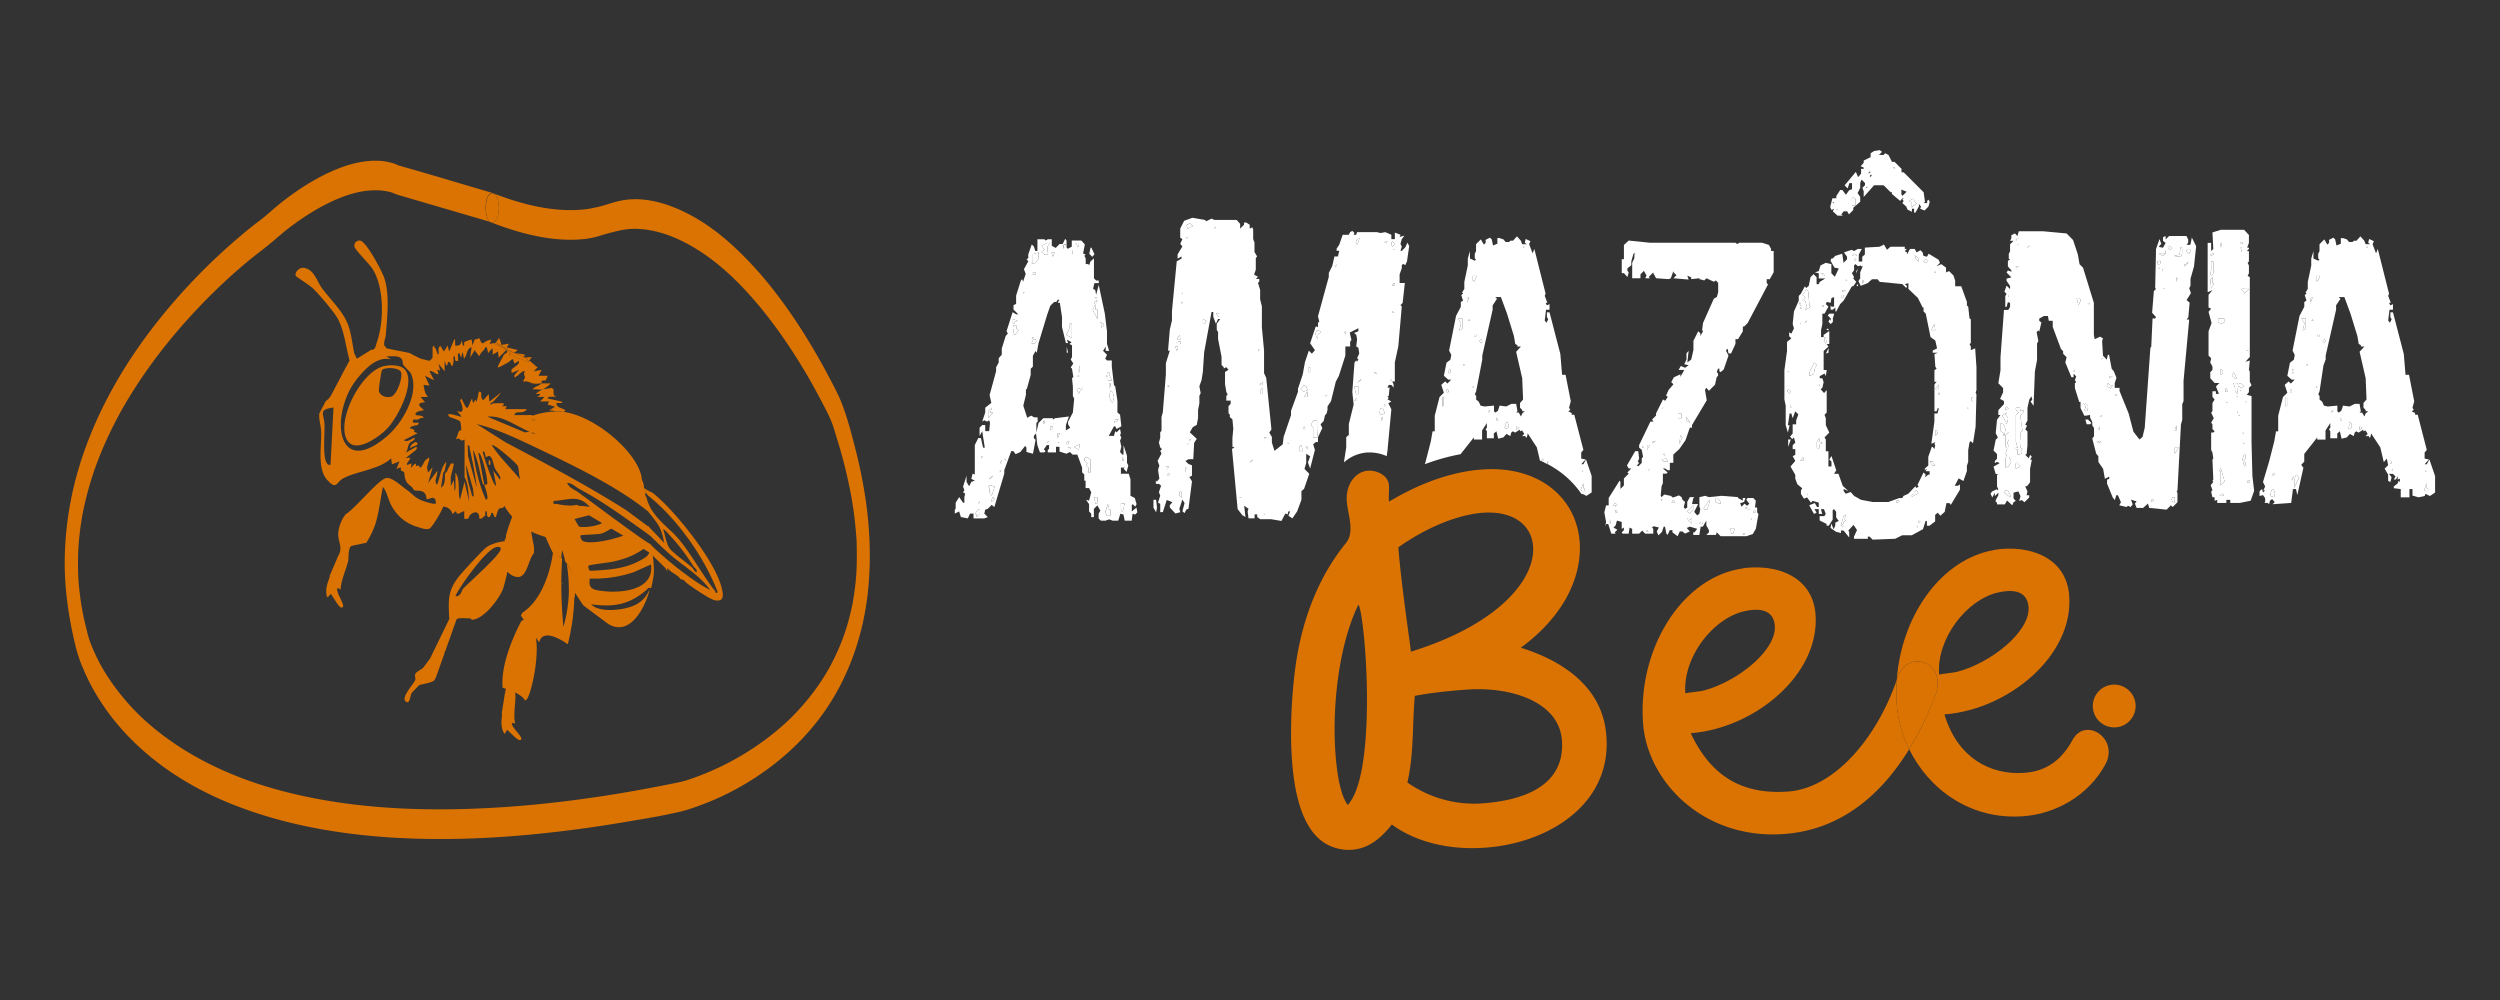
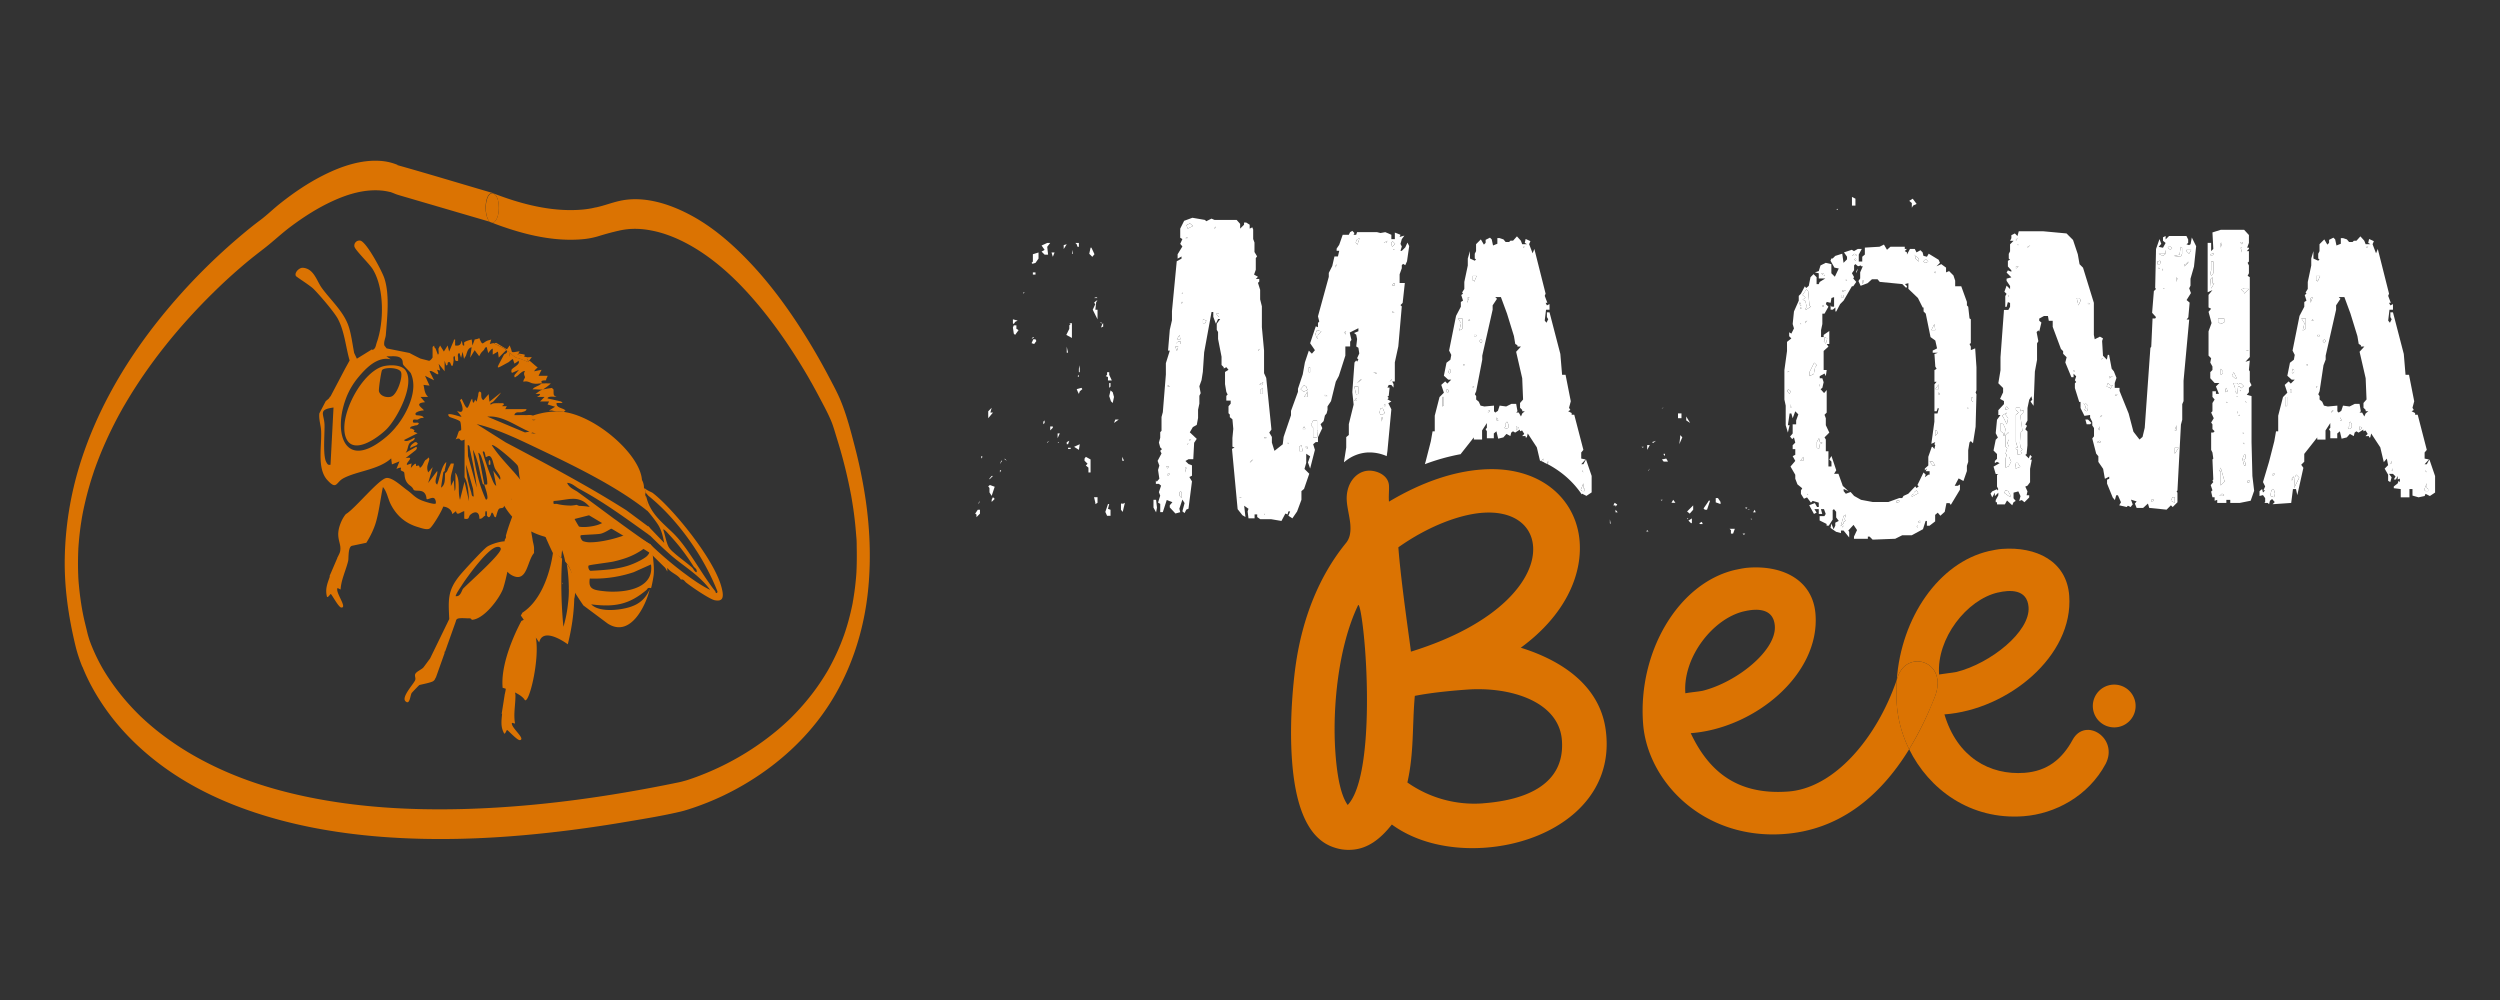
<svg xmlns="http://www.w3.org/2000/svg" width="200" height="80" fill="none">
  <rect width="100%" height="100%" fill="#333333" stroke="none" />
  <path fill="#fff" d="m94.153 28.077.105-.348h-.244l.14.348Zm.209 11.315v.278l.174.174v-.453l-.105-.104-.07.105Zm.243-15.896v-.105l-.07.105h.07Zm-.069.831.07-.17h-.07v.17Zm-.104 2.953-.279.104v.136h.279v-.24Zm-.07-.487-.209.348h.279l-.07-.348Zm-.939 11.28.174-.174h-.174v.174Zm.069-.765h-.205l.136.174.07-.174Zm-.069-6.386h.174l-.174-.105v.105Zm4.097-5.552v-.278h-.243l.243.279Zm-.348-7.15v.103l.105-.208-.105.104Zm-2.257-.21.104.279.418-.209-.244-.205-.278.135Zm1.322 7.848h.174l.1-.21-.274-.104v.314Zm13.916 4.024-.104-.105h-.174l.174.105h.104Zm-15.339 7.913.1-.383h-.1v.383Zm.344-2.532.14-.105h-.14v.105Zm-.174-16.279-.17.07h.17v-.07Zm0 16.623.105-.174-.105.105v.069Zm4.167 4.236h.174l-.104-.07-.07.07Zm11.454-6.663.171-.14-.171-.417-.174.07-.069.312.069.174h.174Zm.692-2.811-.139.174.209-.174h-.07Zm-.761 3.367.069-.348h-.069v.348Zm.448-14.473-.275.174h.206l.069-.174Zm.383 5.725h.209l-.209-.07v.07Zm-.557 7.322-.101.139.101.07v-.21Zm.8-12.804-.208-.209-.105.14.07.31.243-.24Zm-.138.484.104-.07h-.104v.07Zm-.105 2.845h.209v-.17h-.104l-.105.17Zm20.063 12.981.066-.07h-.171l.105.07Zm.344-.209v.383l.209-.383h-.209Zm.104 2.083.105-.208-.105.139v.07Zm-2.636 3.298h.174l-.174-.209v.209Zm2.532 1.422-.069.105h.174l-.105-.105Zm-22.835-12.041h-.104l-.278.278.382-.278Zm-.452 1.179.174-.035v-.591h-.313l.139.626Zm20.303 10.306.069.07-.069-.38v.31Zm.452-1.318.139-.174-.209-.14-.104.21h.174v.104Zm10.55.069h-.174l.069.105.105-.105Zm-31.444-8.535h.209v-.21h-.07l-.139.21Zm30.125 10.619h.174l.139-.383h-.417l.104.105v.278Zm-6.003-7.426-.313.104.104.066.209-.17ZM99.983 37.03l.278-.275-.174.104-.104.17Zm39.634 5.659h-.208l.104.104.104-.104Zm.766-1.909-.139.208h.208l-.069-.209Zm-.487 0 .104-.07-.208.07h.104Zm.174.695v.07h.104l-.104-.07Zm-2.428-1.322-.209-.31h-.174v.345l.383.139v-.174Zm-33.527-4.546-.174.14v.347h.278l-.104-.487Zm-1.043-.069v-.105h-.07l.07.105Zm1.252-1.423-.105.208h.205l-.1-.208Zm-3.02.869h-.174v.07h.174v-.07Zm3.294.936v-.174h-.174l.174.174Zm31.965 4.86.244-.728h-.104l-.105.17-.313.453.104.104h.174Zm-35.433.382h.07l-.07-.07v.07Zm-.486-13.155v.07l.173-.174-.173.104Zm.313 2.81.104-.24-.313.17.209.07Zm3.641.383-.104-.278-.17-.105-.279.313.244.21.309-.14Zm-.274.557h.275v-.453l-.105.21-.17.243Zm2.532-10.519v.174l.07-.278-.07.104Zm-1.423 5.833v-.278l.279-.278-.348-.105-.139.313.139.348h.069Zm2.184-.278.07-.278-.17.07.1.104v.104Zm-1.627 4.79v.104h.205l-.205-.104Zm-.94 3.401h.313l.07-.487-.07-.07v-.796h-.313l-.174.38.174.208v.765Zm3.715-15.93-.208.104-.105.244.139.17.174-.518Zm-3.958 10.341h-.104v.382h.104v-.382Zm-3.99 2.118h.209v-.487l-.209.174v.313ZM86.31 30.16v-.174l-.104.104.104.07Zm-.105-10.414h.105v-.31h-.279l.105.105.07.205Zm.105 10.031h.07v-.556l-.07.278v.279Zm-.487-9.787-.07.313h.07v-.313Zm-4.512 6.038h-.208l-.07.174.07.487.104.104.278-.383-.174-.104v-.278Zm-.935 10.727.174.104-.174-.174v.07Zm5.377-10.898h-.208l.104.067-.104.104v.278l-.24.487.448.244v-1.18Zm-5.76 11.277.174-.275h-.07l-.104.275Zm1.214-11.381.209-.104-.383-.105v.314l.07.066.104-.17Zm1.631-4.72.244-.348v-.487l-.452.14v.59l-.105.105.07.07.243-.07Zm.07 6.247-.07-.14h-.173l-.14.314.21.066.173-.24Zm-1.04-3.889v.105l.105-.105h-.105Zm1.596 10.549.105-.103v-.206l-.105.105v.205Zm-.834-6.973-.105.174.21-.174h-.105Zm-2.637 10.828.105-.174h-.105v.174Zm3.576-17.423h.278l-.07-.626.24-.31h-.24l-.452.206.244.348-.244.139.244.243Zm.796-.174h-.243l.104.348.14-.348Zm-1.526 1.597h-.21v.174h.21v-.174Zm6.942 14.751v.313h.14l-.14-.313Zm58.376-20.097h.278v-.553l-.278-.14v.693Zm-1.144.348v-.105l-.105.105h.105Zm5.933-.174.104-.174.279-.136-.313-.417-.279.174.209.174v.379ZM79.058 38.904l.1.14v.347l.174.279.244-.73-.383-.14-.135.104Zm.17-5.899.104-.382-.274.278v.556l.379-.452h-.209Zm.104 5.068-.174.209v.07l.278-.279h-.104Zm-.831-1.388.104-.139-.104-.07v.21Zm.831 3.298v.17l.244-.24-.14-.14-.104.21Zm-1.318 1.109.105.07v.209l.278-.279v-.313h-.174l-.209.313Zm.279-.765.104-.275-.105.17v.105Zm6.803-20.407.243-.379-.243.066v.313Zm-1.319 15.513.17-.17-.17.104v.066Zm.241-1.005.208-.209v-.104h-.208v.313Zm39.523 2.567-.062-.31-.174.199c.08.034.156.073.236.11Zm.32.035v-.174l-.094.25.011.007.083-.083Zm-34.08 3.193-.104.104v.452l.139.174.174-.73-.209.104v-.104Zm-3.645-9.093.07.174.104.21.07-.21.208-.173-.07-.105-.382.105Zm.174 4.86.07-.453-.453.209.383.243Zm.452.695v.174l.243.24-.139.14.209.173v.383h.17v-1.04l-.379-.209-.104.14Zm-2.049-1.252v-.066l-.104.066h.104Zm.832-.17-.206.104v.17h.105l.1-.274Zm2.083 4.96v.104l.174-.104v-.45h-.279l.105.45Zm-3.019-5.169.174-.383h-.174v.383Zm1.044.762h-.21v.104h.21v-.104Zm3.189-5.169h-.105v.38l.105-.105v-.275Zm-.105 9.68h-.1l-.21.626.14.313h.275v-.487l-.206-.07.101-.382Zm.766-6.765h-.278l-.105.275.383-.275Zm-.766-1.875.14.417.139.136.104-.483-.104-.383-.174-.14-.105.453Zm-.1-1.249h.31l-.21-.452v-.209h-.17v.209l-.104.104.174.07v.278Zm-1.114-6.595h.279l-.105-.07-.174.07Zm.731 2.014-.07.067-.104.278.174-.07v-.275Zm-.452-1.805h-.104l-.174.174.104.101-.209.452.383.765v-.765h-.174l.07-.622.104-.105Zm.383 1.806-.174-.105.07.105h.104Zm100.577 8.57.208-.209-.208-.104v.313Zm-15.2-14.751-.139.139.209.174.139-.14-.209-.174Zm-.87.626.348.174.209-.174v-.313l-.07.313h-.487Zm.974 19.749.313.17v-.448h-.174l-.139.278Zm-.626-18.57-.069.139h.069v-.14Zm0 1.631h.139l-.139-.07v.07Zm14.891 10.724v.278l-.105.104.105.104.208-.104v-.278l-.104-.205-.104.1Zm-15.34-12.908v.205h.206l.069-.205-.069-.07-.206.07ZM187.2 33.631h.139l-.139-.243v.243Zm-50.984 8.292-.07-.174-.205.105.069.07h.206Zm50.292-8.918.139-.104v-.104l-.139.104v.104Zm-11.767-11.871v.174l.313-.275v-.104l-.208.205h-.105Zm-.383-.762-.448.105.553.07.104-.244v-.487l-.104-.07-.105.626Zm2.71 0v-.139l-.243.14.069.104.174-.105Zm-2.153-.278.209.209.174-.313h-.383v.104Zm-.797 2.466.07-.278-.07-.105v.383Zm2.95-.696v-.935h-.174v.692l-.069.243.069.21.174-.21Zm-3.089 12.564h.14v-.417l-.14.417Zm0 1.875.314-.487h-.314v.487Zm-7.843-12.46.139.588.17-.379-.066-.209h-.243Zm.553 8.397.174.313-.104.244.173.104.105-.105-.105-.104.105-.07v-.173l-.209-.209h-.139Zm.348-7.913h.174l-.174-.1v.1Zm.939 9.788-.104.208.104.105v-.313Zm-2.084-4.407h.104l-.104-.104v.104Zm1.875 5.659.104.066.206-.066-.101-.104-.209.104Zm-6.49 1.663-.07.382.07.07.347-.14-.208-.313h-.139Zm.313-4.407h-.313v.174l.209.208-.209.174v2.188l.139.449h-.139v.104l.139.07v.382l.344-.07-.104-.208.139-.14-.139-.138-.066-.383.066-.831.139-.14-.17-1.213.24-.244v-.209l-.209.105-.066-.278Zm11.102-11.141h.105l-.105-.07v.07Zm-10.48-1.666.209-.21-.209.14v.07Zm5.764 13.572.205-.14h-.105l-.1.14Zm23.356 3.472-.104.274.104-.104v-.17Zm-2.014-17.044.139-.07h-.139v.07ZM169.19 31.687l.209-.104-.105-.07-.104.174Zm2.914 8.466h.105l.104-.17h-.209v.17Zm-3.367-9.888.279-.174h-.279v.174Zm-.66-1.493.174-.104h-.07l-.104.104Zm.556 1.875-.104.275.278.104v.105l.209-.314h-.209l-.174-.17Zm10.898 4.891v-.105h-.105l.105.105Zm2.292 2.535.174-.174h-.174v.174Zm1.04-5.555.104-.07v-.691h-.104v.761Zm.487 5.764v.174l.174-.383-.174.209Zm0-7.082-.14-.07v.244h.14V31.2Zm-1.527 7.913-.104.104-.105.453.313.104.07-.278-.07-.279-.104-.104Zm-2.188-6.973.104.1-.104-.17v.07Zm-.243 4.58.139.518h.104v-.208l-.139-.24.139-.105v-.313h-.104l-.139.348Zm.417 1.906.174-.07v-.1h-.174v.17Zm3.541-8.849.069.105.105-.105v-.173l-.105-.105-.069.279Zm.243 8.4-.07.867.414-.832-.24-.243-.104.208Zm2.463-10.897-.104-.14-.14.14.14.174.104-.174Zm-1.144-1.631h.174l-.07-.105-.104.105Zm.486-3.089.206-.487h-.31v.383h.104v.104Zm-.104 8.466.104-.104h-.104v.104Zm-6.042-.379-.205.1-.069-.1h-.313l.139.38v.277l.174.21.069-.592h.136l.104.139.209-.174-.244-.24Zm5.103-4.789-.139.587.243-.139v-.831h-.348l.244.383Zm.487-2.015v.383l.174-.452-.174.07Zm-.209 5.308h-.104v.07h.104v-.07Zm-7.082 10.519h.279l.104-.07-.174-.104-.209.173Zm.488-8.54v.244l.173-.07-.104-.278-.069.105Zm.069 1.11h.104l-.104-.1v.1Zm1.631-4.163h.174l-.174-.07v.07Zm-2.188 9.613h.105v1.145l.313-.313-.313-1.11-.105.279Zm-.552-15.513-.174.174.069.727.244-.414h-.139v-.487Z" />
  <path fill="#fff" d="M179.252 31.304V31.2h-.069l.069.104Zm-1.596-11.868v.38l.104-.38h-.104Zm.278 6.352v-.313h-.483v.278l.205.17.278-.135Zm-.278 4.198.174-.104v-.174l-.174-.209v.487Zm1.631-6.838.244.243v.105l.382-.383h-.382v-.035l-.244.07Zm-.344 7.116-.244-.487-.139.279.244.208h.139Zm.034 1.423-.104.07.174-.07h-.07Zm.001 1.213v.175l.069-.07-.069-.104Zm.448 1.702v.07h.105l-.105-.07Zm-.243-1.353v-.07l-.136.07h.136Zm-17.906-11.941v.174l.209-.174h-.209Zm18.08-1.492h-.105l.105.382v-.382Zm.069-.449h-.174v.07l.105.104.069-.174Zm-33.732 2.497.104.105.101-.105h-.205Zm-1.597 2.741h-.069v.105h.069v-.105Zm3.402-1.005h-.208v.174h.208V23.6Zm-3.401.831-.07-.205h-.104l.104.205h.07Zm1.492 6.317-.07.07.07.104v-.174Zm1.805-7.53v.139l.275-.14h-.275Zm6.87-2.289-.209-.209-.209.209.209.104.209-.104Zm-1.041-.244.279.244v-.244l-.383-.313.104.105v.208Zm-5.554 1.666v.105h.104l-.104-.105Zm.835-1.979-.174-.07-.174.175h.348v-.105Zm-.07.488.069-.105-.069-.07-.104.07.104.104Zm-2.532 3.571h-.105v.105h.105v-.105Zm-.766 4.585-.382.761v.313l.348-.174.104-.521.139-.174-.209-.205Zm2.258 13.186.101-.174-.101.104v.07Zm-1.875-7.148-.174.313v.449l.174.104.07-.383.208-.104-.208-.066-.07-.313Zm1.976 6.212-.24.831.24-.243v-.104l.174-.101-.105-.105.105-.382-.174.104Zm-3.468-15.342h.069l-.069-.067v.067Zm.518-1.388-.139.174.069.07.383-.244-.104-.105-.105-1.144-.139-.14-.309.453.24.209-.24.174.205.07.139.483Zm-.278 12.324v-.314l-.24.313h.24Zm.139-11.107v.104l.174-.208-.174.104Zm.174 13.847h.07l-.07-.104v.104Zm-1.318-6.977h.034l-.034-.313v.313Zm-10.24 0-.101.07.17-.07h-.069Zm0 7.36h-.17l.069.07.101-.07Zm.069-3.611.105.105v-.174h-.105v.07Zm0 .557h.348l-.139-.244-.344.07.135.174Zm1.875 4.546v.07l.105-.07h-.105Zm-1.11-1.492-.139.24h.313l-.174-.24Zm1.597.797v-.349l-.487.487.209.174.278-.313Zm-.174 1.074h.07v-.38l-.279.175.209.205Zm-.762-8.779h-.278v.383h.278v-.383Zm.379.243v.313l.314.206-.314-.519Zm-.483 1.666-.069.553.24-.553-.171-.174v.174Zm17.318 5.239.209-.07v-.1h-.209v.17Zm3.089-18.533-.07.105.07.07v-.175Zm-11.767 9.44-.07.175.174.208.105-.209-.209-.173Zm42.518-4.337h-.174v.105h.174v-.105Zm-30.821-.869-.243.486h.313l-.07-.486Zm-11.697 3.784-.07.07.174-.07h-.104Zm2.915-7.635v-.104l-.07.104h.07Zm14.751 13.673-.139-.313.139-.275v-.487l-.069-.07-.209.21v.935l.139.104-.139.453.104.07-.104.312v.727l.243-.104.209-.38-.174-.382v-.8Zm-5.621-4.616v-.382l-.278.382h.278Zm-6.111-8.4.139-.274h-.139v.275Zm-3.019 4.237v.313h-.07l.174.205.105-.414-.209-.104Zm48.174 11.693-.209.523.104.104h.209v-.174l-.104-.07v-.382Zm-33.701.558-.105.208.487.348V39.6l-.174-.313-.208-.07Zm33.597-1.598v.07l.104.105-.104-.174Zm-36.303-5.55.104.07v-.28l-.104-.103v.313Zm2.81 1.871.105-.483-.209-.279.104-.174-.382.244.104.139.278.553Zm0-1.423-.104.105v.174l.243-.105-.139-.174Zm-5.447-.935h.104l-.104-.209v.209Zm5.238 3.297.105-.556-.174-.383-.209-.104v.66l.209.175v.208h.069Zm-2.88-2.188v-.07h-.104l.104.07Zm3.193-8.918.07-.174-.07.07v.104Zm-5.829 10.654v.452l.208-.243-.104-.209h-.104Zm-1.492 4.79-.209.173v.105l-.174.104v.14l.522-.279-.139-.243Zm7.948-20.06v.105l.139-.209-.139.104Zm-6.908 17.771.243.31h.209l-.209-.31h-.243Zm-.762 4.925v-.205l-.174.1.174.105Zm7.809-22.247h.07l-.07-.066v.066Zm-7.983 22.595v-.174l-.104.104.104.07Zm38.004-4.512v-.208l-.104.139.104.07ZM85.34 28.216h.104l-.105-.487v.487Z" />
-   <path fill="#fff" d="M90.543 40.918v-.487l.07-.104.208.209.104-.209-.139-.487-.348-.174v-1.318l-.139-.452h-.626v-.487h.313l-.104.07.243.278.14-.522-.105-.209v-.556l-.278-.866v.761h-.105l-.173-.208.104-.418-.104-.487.104-.243-.104-.209.07-.139-.07-.348-.279.278-.104-.104-.104.383h-.418l.418-.762h.104l.104.209.383-.21-.104-.935-.21-.174v-.935l-.173-1.145-.104-.104-.174-1.492v-.487h-.383l-.139-.14.14-.312-.314-.313.209-.348v.348h.278l-.174-.557v-1.005l-.174-1.423-.487-2.292-.208.797-.07-.383-.174-.104.104-.453h.348v-.208h-.208l-.174-.174V20.67l-.279.244-.104.313-.07-.104h-.208v-.453l-.105-.208.105-.105-.209-.07.14-.73-.279-.313h-.765v.487l-.313.174-.105-.104v-.278l-.243.382v-.313l.243-.07v-.278l-.104-.139-.209.418h-.243l-.313.313-.313-.174v-.522h-.313l-.174.104-.105-.104h-.556v.936h-.174l-.104-.348-.174-.174-.279.796v.314l-.139.069.14.174-.348.626.139.383-.209.626-.07-.209-.104.104-.382 1.214v.661l-.21.105v.347l.383.383h-.173l-.279-.174-.487 1.527.105.174-.174.209-.313 1.005v.487l-.244.278v.348l-.208.383v.313l-.522 1.91.139.625-.487.383v.382l-.243.73.173-.104.21.105.173-.105.07.21-.07.66h-.313v-.487h-.243l-.21.209v.66l.21-.382.208 1.318h-.139l-.174-.765h-.209l-.278.557v2.358l-.174-.07-.104.418.278.139-.278.104-.174.348-.209-.348v-.487l-.278.866.104.279-.104.174.174.104-.07.278v.452h-.104l-.313-.452-.278.452v.487l-.07.07v.313l.348-.174.14.452.556.104.174-.382h.278v.382h.866l.278-.104-.278-.278.07-.313.208-.07.313-.313.209.174.796-2.671v-.279l.557-1.526h.174l.174.243.382-.174.383-.487.104.14v.347l.522.14.209-1.11-.14-.14v-.173l.175-.21.104.937.209.59h.347l.105-.104-.14-.139.244-.347h.174v.313l-.104.07v.208h.66v-.452h.279v.382l.556.174.279-.139.208.209h.383l.383 1.04v.382l.174.174v.487h.104v.592h.278l.174.347-.174.661-.243-.07.243.349v.59l.174.175v.278h.209v-.66l.278-.28.243.418-.139.244v.382l.174.174h.383l.278-.104.278.104h.453l.173-.556.244.07.104.486h.557l.07-.556.208.07.174-.175-.07-.382-.382.313.007-.004Zm-.762-4.372.14.313h-.14v-.313Zm-11.384 4.546-.279.279v-.21l-.104-.069.209-.313h.174v.313Zm-.105-.765v-.104l.105-.174-.105.278Zm.209-3.642v-.208l.104.07-.104.138Zm.556-3.227V32.9l.279-.278-.105.382h.21l-.383.453Zm.101 4.824.174-.209h.105l-.279.278v-.07Zm.174 1.871v-.174l.105-.209.139.14-.244.243Zm0-.483-.174-.279v-.347l-.104-.14.14-.104.382.14-.244.73Zm.661-1.875v-.174h.105l-.105.174Zm0-.661.105-.278h.07l-.175.278Zm.383-.38v-.069l.174.174-.174-.104Zm.657-11.21.383.105-.209.104-.104.174-.07-.07v-.313Zm.174 1.25-.104-.105-.07-.487.07-.174h.208v.278l.174.104-.278.383Zm5.103-7.357v.313h-.105l-.07-.209-.104-.104h.279Zm.07 9.784v.556h-.07V29.5l.07-.278Zm-.07.765v.174l-.105-.07.105-.104Zm-.487-9.996v.313h-.07l.07-.313Zm-.278 6.316v-.278l.104-.104-.105-.07h.21v1.18l-.453-.244.243-.487v.003Zm-1.18-6.108-.139.348-.104-.348h.243Zm-1.04-.556.453-.209h.243l-.243.313.07.626h-.28l-.243-.243.244-.14-.244-.347Zm-.695 1.287v-.591l.452-.14v.487l-.244.348-.243.07-.07-.07.105-.104Zm.208.866v.174h-.208v-.174h.208Zm-.208 5.172h.104l-.209.174.105-.174Zm.035.174h.173l.07.14-.174.243-.209-.07.14-.313Zm-.797-3.75h.104l-.104.105v-.105Zm1.7 10.446-.103.104v-.209l.104-.104v.209Zm.21 1.596v-.07l.173-.104-.173.174Zm.448-1.214-.209.209v-.313h.21v.104Zm.487 1.214h-.104l.104-.07v.07Zm-.104-.379v-.383h.174l-.174.383Zm1.04.866h-.209v-.104h.209v.104Zm-.31-.383v-.173l.209-.105-.104.279h-.105Zm.105-1.801v.209l.174.278-.348.208v-.417l.243-.696-1.11.14-.173.104v-.104h-.766l-.382.382-.174.765v-.765l.104-.104v-.348h-.278l-.243-.14-.314.175-.313-.97.21-.867v-.452h.069l.313-1.144v-.487l.174-.174v-.866l.208-.383.105.14.139-.766.696-2.292.243-.696.313-.313h.174l.104-.174h.14l-.14.244h.174l.174 1.144v.797l.313 1.283h.174l-.104-.278.382.209-.174.139.21.104v.936l-.105.208.209.313-.21.313.105.105.105.66-.105.105.07.66v.763l.104.208-.104 1.11-.383.73-.003.004Zm.866 2.254-.383-.244.452-.209-.07.453Zm.07-4.686-.07.21-.105-.21-.07-.173.383-.105.07.105-.209.174Zm.865 6.49h-.174v-.382l-.208-.174.139-.139-.244-.243v-.174l.105-.14.382.21v1.043Zm.557 2.429-.174.104v-.104l-.104-.453h.278v.453Zm0-15.444v.765l-.383-.765.209-.452-.104-.104.174-.174h.104l-.105.104-.069.626h.174Zm-.278-.935.174-.07.104.07h-.278Zm.487 1.91.174.104h-.105l-.07-.105Zm.174.17.07-.07v.278l-.175.07.105-.278Zm1.04 7.638h.278l-.383.278.105-.278Zm-.21-2.188.105.383-.104.487-.14-.14-.139-.417.105-.452.174.139Zm-.278-.348v-.382h.105v.278l-.105.104Zm-.17-1.04v-.209h.174v.21l.209.451h-.313v-.278l-.174-.07.104-.104Zm.275 11.28h-.278l-.14-.313.21-.626h.103l-.104.383.209.07v.486Zm.974-.313-.14-.174v-.452l.105-.104v.104l.209-.104-.174.73Z" />
  <path fill="#fff" d="m87.558 20.337-.243-.521h-.07l-.104.487.244.243.173-.209Zm4.72 19.646v.622l.209.383.07-.383-.07-.622h-.209Zm11.107 1.492.382-.557.348-.935v-.696l.209-.174.417-1.214-.383-.383.14-.486v-.73l.313.208-.174.487.174.487.382-1.492-.139-.453.209-.173h.174v-.383l.348-.73-.14-.314.244-.243.104-.452.139-.174.07-.278v-.279l.278-.417.383-1.562.243-.452.522-1.631v-.73h.383v-.383l.104-.14-.139-.59.695-.349v.244l-.347.139.174.14.069.347-.069.591.173.105.07.452-.174.382.104.105-.104.174-.069-.105-.14.174-.173 2.358.104 1.006-.383 1.561v.867l-.208.173v.832l-.174 1.11v.072a3.11 3.11 0 0 1 1.822-.782c.07-.007.143-.007.216-.007.459 0 .939.1 1.374.295l.059-.413.313-3.333-.243-.487.243-.139-.313-.174.104-.104-.104-.104.104-.07.07-.66h-.174l.104-.21h.209l.174.21v-.279l-.104-.209h.208v-1.527l.279-1.283.278-3.193-.105-.105.174-.174.174-1.596h-.417v-.696l.174-.487v-.243l.104-.104.174.104.139-.313.174-1.214-.139-.278-.174.382-.278.279h-.105l.105-.348-.105-.209.105-.383.208-.278-.382.104.069-.173-.452-.174v.521h-.278v-.347l-.487-.21-.383.07-.278-.07h-1.596l-.07.21h-.209l.07-.14-.174-.173-.174.104-.104.209h-.487l-.278.796-.209.313v.174h.209l-.105.452h-.278l-.174.762-.278.556v.314l-.866 3.158.104.417-.104.105v.347l-.174-.07-.452 1.354.382.556-.243.279-.244-.244-.313.936-.174.97-.382 1.145v.243l-.557 1.527v.348l-.591 1.736-.07.59-.661.523-.208-.661v-.453l-.209-.347.174-.244-.417-4.129-.174-.382v-1.805l-.174-1.875v-1.666l-.139-.557v-.765l-.174-.556.104-.105v-.208h-.278l.174-.174-.313-.174.139-.383v-.936l.104-.139-.209-.348v-.761l-.104-.279v-.761l-.069-.174-.21.104v-.313l-.277-.174h-.174v.174l-.313.313v-.382l-.279-.314h-1.77l-.244-.104-.417.209-.104-.105-1.006-.173-.66.243-.313.626v.73l.173.105-.173.383.173.208-.382.626v.348l.313-.174v.174l-.383.209-.382 3.99v.73l-.174.765-.14 1.666h.14l-.313 1.005v.901l-.244 3.02-.104.382v1.11l-.104.104v.452l-.105.383.105.382.139.14-.14.139.105.208-.313.592.139.382-.104.348.104.696-.209.243-.07-.104v.278h.244l.174.14-.174.52.105.28-.174.556.174.104v.66h.208l.313-.97.453.174-.21.244v.174l.453.487.383-.105-.07-.278.243-.73.174.278-.174.66.174.14.14-.278.173-.07.279-2.188-.209-.348.209-.104v-.831l-.279-.105-.243-.243.243-.14h.383l.07-1.317.208-.313-.556-.522.243-.418.313-.174.105-.556v-.66l.104-.488v-.626l.104-.209-.104-.556.174-.487.104-.661.105-1.562.59-3.227h.14v.382l.209.557.174-.383h.174l-.279.383v.487l.105.174v.556l.278 1.423v.66l.174.174v.105l.209-.105.173.21-.278.173v.97l.105.627.104.208-.105.105v.382h.348v.244l-.174.208v.557l.105.104v.209l.209.174.069.762-.07.73v.696l.174.07-.208.104.452 4.824.382.487.244.139-.104-.9.347.243-.07.208.07.557h.487v-.313h.209v.209l.244.173h.866l.831.14.313-.592.174.07.069-.244h.14l-.14.348.314.209v.007Zm7.982-16.487v-.07l.209.07h-.209Zm.209-2.153h-.209l.104-.174h.105v.174Zm-.105-2.845v-.07h.105l-.105.07Zm-.069-.693.209.21-.244.243-.069-.314.104-.139Zm-.104 11.072h.069l-.209.174.14-.174Zm-.762 3.367v-.348h.069l-.069.348Zm.449-14.473-.07.173h-.209l.279-.173Zm-.174 13.047v.208l-.105-.07.105-.138Zm-.38.382.174-.07.174.418-.174.14h-.174l-.069-.175.069-.313Zm-.382-2.915.104.105h-.104l-.174-.105h.174Zm-1.492 2.293h-.209l.139-.21h.07v.21Zm.104-.557-.174.035-.139-.626h.313v.591Zm.278-1.144-.382.278.278-.278h.104Zm-.382-11.21.208-.105-.174.522-.139-.174.105-.244Zm-.87 7.356-.069.278v-.104l-.105-.105.174-.07Zm-.831-5.277.069-.104-.069.278v-.174Zm-.866 10.345.208.104h-.208v-.104Zm-1.771 2.74.105-.208.104.209h-.209Zm.379 1.597-.173-.174h.173v.174Zm0-4.164h-.278l.174-.243.104-.209v.453Zm.766-5.346.347.105-.278.278v.278h-.069l-.139-.348.139-.313Zm-.313 7.221h.313v.8l.069.07-.069.487h-.313v-.765l-.174-.21.174-.382Zm-.348-4.236h.104v.382h-.104v-.382Zm-.379 1.422.174.105.104.278-.313.14-.244-.21.279-.313Zm-.383 4.93.174-.14.104.487h-.278v-.348Zm-10.654 1.56h.209l-.07.175-.139-.174Zm.136.766v-.174h.174l-.174.174Zm0-7.151v-.105l.174.105h-.174Zm.939-4.129.07.348h-.279l.209-.348Zm-.209 1.284-.139-.348h.243l-.104.348Zm0-.557v-.14l.278-.104v.244h-.278Zm.383 12.323-.174-.173v-.279l.07-.104.104.104v.453Zm0-15.516v-.174h.07l-.07.174Zm.07-.831h-.07l.07-.105v.105Zm.309 13.916-.104.383v-.383h.104Zm-.1-18.358.173-.07v.07h-.174Zm.17 16.553v-.07l.104-.104-.105.174Zm.313-.449-.14.105v-.105h.14Zm-.279-16.87-.104-.278.278-.139.244.209-.418.209Zm1.392 7.57h-.174v-.314l.278.105-.104.208Zm.761-7.535v-.104l.105-.104-.105.209Zm.348 7.047-.243-.278h.243v.278Zm1.632 14.473.069-.07.104.07h-.174Zm.83-2.813.105-.174.174-.105-.278.279Zm.662-9.023.174-.104-.174.174v-.07Zm.382 3.506h-.208V31.2l.208-.174v.487Zm-.069-.696-.209-.07.313-.173-.104.243Zm.174 10.345v-.07l.069.07h-.069Zm.17-6.108h-.174v-.07h.174v.07Zm1.77.483-.069-.104h.069v.104Zm14.3-11.694v.383l.174-.452-.174.07Zm.452 7.183.104-.104h-.104v.104Zm.765-3.746-.104-.14-.139.14.139.174.104-.174Zm-.661-4.72.209-.487h-.313v.383h.104v.104Zm-.487 3.089h.174l-.07-.105-.104.105Zm-2.045 6.869.101-.07v-.691h-.101v.761Zm.483-2.741.07.105.104-.105v-.173l-.104-.105-.07.279Zm-.139 1.597h.139V31.2l-.139-.07v.244Zm1.148-5.516-.139.587.243-.139v-.831h-.347l.243.383Zm.278 3.293h-.104v.07h.104v-.07Zm4.682-9.335.139-.07h-.139v.07Zm4.724 17.804v.07l.101.105-.101-.174Zm-8.47-10.827h-.174v.105h.174v-.105Zm8.675 12.32-.105-.07.105.07Zm0 .174v-.174l-.104-.07v-.382l-.206.522.105.104h.205Zm-7.044-5.656h.14l-.14-.243v.243Zm1.562.797.209-.209-.209-.104v.313Zm-2.257-1.423.139-.104v-.104l-.139.104v.104Zm1.422.832v.278l-.104.104.104.104.209-.104v-.278l-.104-.205-.105.1Z" />
  <path fill="#fff" d="m123.861 37.03-.083.083c.539.282 1.04.62 1.495 1.012.491.425.915.905 1.27 1.43l.024-.06.348.175.417-.279v-1.318l-.452-1.318-.209.383h-.173l.347-.383-.347-.07v-.487l.173-.208-.73-2.81h-.209v-.14l-.278-.139.174-.104-.104-.174.139-.522-.418-2.118h-.278l-.139-1.666-.866-3.332h-.209v.382l.105.174-.14.278-.139-.174.105-.866h.278v-.452l-.209.104-.104-.208h.139l-.209-.557.07-.174-.901-3.575-.139.348-.278-.731.104-.243-.383-.174-.069.313.174.104h-.383l-.104-.278-.313-.348-.313.348h-.209l-.104.104h-.279l-.174-.209-.313-.104h-.174v.452l-.347.14-.105-.488-.139-.139-.348.174v.244l-.139.139-.243-.418-.383.383v.557l-.104.208v.383l.104.07-.104.104-.383-.174v-.591l-.174.59v.557l-.278 1.319v.556l-.174.278.07.105-.14.104.14.452-.174.105v.382l-.383.73-.556 2.776.173.348-.069.383-.313.243-.209 1.04.348.313h.243l-.313.313-.173-.174-.314.279.209.626-.348.348-.382 1.492v1.248h-.174l-.139.797-.418 1.631-.059.202a16.74 16.74 0 0 1 2.873-.803v-.021l1.04-1.319v.174h.661v-.73l.383-.591v.382l-.105.105.105.173v.557h.556v-.383l.209-.173.139.59.417-.104.244-.278.313.174.07-.278.139-.105.174.105.382-.244v.14l.174-.07.174.278-.174.174h.278v.104h.105l.069-.313.727 1.11.251 1.06c.031.015.066.029.097.043l.174-.199.063.31c.076.038.153.073.226.111l.094-.25v.174l.01-.007Zm2.71.591.104.174-.104-.104v-.07Zm.1 1.04v.383l.105.07v.173h-.209l-.104-.104.208-.522Zm-10.619-8.884-.104.105-.07-.105.07-.278.104.105v.174Zm-.556 2.672-.105.07v-.762h.105v.695-.003Zm.382-1.075h-.139v-.243l.139.07v.173Zm1.113-5.068-.243.14.139-.592-.243-.383h.347v.835Zm.171 2.915h-.104v-.07h.104v.07Zm.209-5.377.173-.07-.173.452v-.382Zm.069 1.805.104-.105.07.105h-.174Zm1.044 1.492.104.14-.104.173-.14-.174.14-.139Zm-.661-5.068h.313l-.209.487v-.104h-.104v-.383Zm.104 8.849-.104.104v-.104h.104Zm0-4.129h.174v.105h-.174v-.105Zm1.249 6.108-.139.104v-.104l.139-.104v.104Zm.556.73v-.243l.139.243h-.139Zm.936.588-.209.105-.104-.105.104-.104v-.278l.105-.105.104.209v.278Zm.835 0-.209.209v-.313l.209.104Zm.278-1.144-.104.243-.174-.313h-.209l.104-.104-.104-.591h-.383l-.417.208-.522-.07-.139.418-.209.14-.104-.105v-.452l-.765.07-.313-.07-.139-.313-.209-.174v-.278l-.104-.14.104-.243.487-2.532v-.313l.831-3.68v-.348l.348-.522-.139-.139h.452l.487 1.318.557 1.806.104.626.174.104v.104h.278l-.382.418.487 2.118.069 1.7-.243.28v.382l.174.174v.104h.208l-.208.174h.003Zm.066-13.26v-.069h.139l-.139.07Zm-3.92 11.107-.104.104.104-.104Z" />
-   <path fill="#fff" d="m121.503 34.22-.209.208.209-.209Zm-1.148 0 .104.104-.104-.105Zm.313 0-.209.104.209-.105Zm11.593 8.469v-.383l-.104-.104.139-.105.417.105-.174.313.14.313.278-.278.139-.418h.104l.105.557.104.104.174-.382h.209v.173l.417.313.174-.382h.209l.208.174.383-.174-.244-.278.244-.105.591.174-.208.279h-.105v.208h.487l.104-.66h.174l.279-.488v.383l.208.383v.173l-.208.21h.765l.069-.21.313.313h2.049l.522-.173.243-.418.209-1.179-.104-.139v-.383h-.174l.069-.556-.208-.209h-.452l-.105.14.244.312-.174.174-.209-.174-.243.244-.105-.279.313-.104.105-.313h-.209v.209l-.383-.209v-.07l-1.318-.104-1.005.105-.313-.105-.452.105v.765l.069.174-.069.382-.174.14-.244-.279.313-.626h-.487l.105-.487.104-.07h-.383l-.208.383v.452l-.174.105-.105-.14.105-.417-.209-.174-.069-.208-.209-.14-.487.174-.174-.139-.522-.104-.208.209-.07-.105.07-.765.104-.244v-.761h.278l.104-.105-.382-.313h.174l.208.14h.174v-.592h.279v-.66l.487-.453.487-.695.347-1.006h.174v-.208l1.179-1.98-.139-.83.105-.175.208.244.487-.487.139-.626.105-.07v-.209l-.105-.104.105-.278h.104v.209l.104.07.244-.21.383-1.11-.209-.417.139-.139.07.383h.208l.348-.762v-.382h.209l.382-.627v-.382h.105l.278-.278 1.631-3.09-.104-.103v-.314h.243l.313-.556v-1.7h-.208v-.175l-.174-.313-.557-.174h-1.805l-.174.105-.139-.105h-6.838l-1.701-.174-.383.348v1.145h-.174v1.11h.174l.279.312.104-.383-.104-.104v-.208l.313-.244v-.313l.174-.626h.173l-.104.07v.313l-.174.347v1.249h.661v-.313l.278-.278.209.382-.104.209H132l-.104-.104.348-.348.243.452 1.005.07.174-.07.209-.591v.104l.244.243-.244.244 1.214.104-.104-.313.313.14v.139l.661-.07v.07l.382.104.174-.174.591.278.174-.104.174.209v.73l-.104.383-.244.139-.866 1.944-.069.557.069.104-.208.383v-.21l-.174-.173-.383.762v.73l-.174.762-.313.243.104-.935-.173.208v.487l-.174.383.347.07-.278.208-.348-.139-.174.313h.453l-.313.557v-.209l-.522.244-.209.382.174.174-.383.452-.208.452.139.105-.209.313-.174-.105-.556 1.11v.174l-.313.313.104.174h-.243l-.901 1.875v.208l.208.174.105.557-.105.139v.348l-.278.278-.104-.07.174-.208-.105-.105.105-.243-.07-.591h-.243l-.661 1.144.139.243h.209l-.313.313.104.105-.383.382v.557l-.278.278v-.556l-.069-.105-.87 1.388v.591h-.209l-.139.557.139.765-.069.383.069-.209h.174l.244.765h.347l-.069-.104.209-.209-.313-.174.173-.174.105-.382.382.104v.557l.174-.105v.21l-.174.173.07.104h.487l.07-.487.208.105v.382h.557l.243-.243.244.243h.661l-.018-.003Zm8.122-1.91.069.209h-.208l.139-.209Zm-.313.696.104.07h-.104v-.07Zm-.07-.765-.104.07h-.104l.208-.07Zm-.208-.105-.105.105-.069-.105h.174Zm-.174 2.084-.105.104-.104-.104h.209Zm-.832-.383-.139.383h-.174v-.278l-.104-.105h.417Zm-1.527-2.462h.174l.209.313v.174l-.383-.14v-.347Zm-.66.379.104-.174h.104l-.243.73h-.174l-.104-.104.313-.452Zm-.453 1.527.07.174h-.209l-.069-.07.208-.104Zm-.796.104h-.07l-.208-.209.278-.174v.383Zm.104-1.423v.348l-.278.313-.209-.174.487-.487Zm-.487 1.044h.105l-.105.07v-.07Zm-1.109-1.492.174.243h-.313l.139-.243Zm1.04-6.665.313.522-.313-.209v-.313Zm-.553 2.22.069-.557v-.174l.174.174-.243.556Zm-.105-2.463h.279v.383h-.279v-.383Zm-.939 3.61.139.244h-.348l-.139-.174.348-.07Zm-.104-.208-.105-.105v-.07h.105v.175Zm-.174-3.854h.069l-.173.07.104-.07Zm0 7.36-.104.07-.07-.07h.174Zm-.553-4.72-.209.174-.104-.07.313-.104Zm-.591 2.428v-.07l.104-.14-.104.21Zm-.105-2.084h.209l-.209.383v-.383Zm0 6.804.105.104h-.174l.069-.104Zm-2.984-.557v-.313l.069.383-.069-.07Zm.278-1.423.104-.208.209.139-.139.174v-.105h-.174Zm.174.557v-.209l.174.209h-.174Zm2.188-5.172-.104-.07h.173l-.069.07Zm11.624-.07.209-.588h-.209v.588Zm3.158-10.515.244.244v.174l-.104-.105-.07.21.174.17.174-.17v-.28l.104-.382h-.382l-.14.14Zm.07 2.985v-.383l-.209.452.209-.07Zm0-1.91h-.139v.104h.139v-.104Zm1.666-11.106-.278.383-.279-.383h-.174l-.313.487v.174h-.313l-.174.696.105.243.209-.104-.105.208.383.348h.382v-.07h-.104l.209-.278h.278l.139.244.348-.348v-.174l.556-.487v-.382l-.208-.313.208-.418v-.383l.105-.278.278.278v.175l-.209.208.105.278v.453l.831-.936h.765l.557.556h.104v.14l.661.556.174-.209h.104l-.104.105.104.104-.104.174.313.278.104.244.348.174v-.244h.174v.313h.104l.279-.487v-.208l.174.208-.07.174.348.14.313-.314.104-.382-.104-.174-.104.104v.174h-.279l.105-.104-.105-.762-1.596-1.597h-.174v-.278l-.557-.556h-.208l-.279-.557-.278-.139-.104.14h-.383l.244-.244-.174-.14-.452.07-.279.174v.313l-.556.278v.174l-.244.278.244.105v.104h-.209v.383l-.243.278-.174-.417-.901 1.074.243.244.139-.418h.209v.487l-.209.07-.003-.007Zm-1.318 1.044v-.105l.104.105h-.104Zm.382.553h-.104l.104-.105v.105Zm6.004-.901.313.417-.278.14-.105.173v-.383l-.209-.173.279-.174Zm-.905-.73.418.173-.348.348v-.104h-.07v-.418Zm-.553-1.771v.104l-.104-.104h.104Zm-1.805.591-.104.174-.07-.07.07-.104h.104Zm-.174-.278.07.07-.209.104.139-.174Zm-.208 1.214v.104h-.105l.105-.104Zm-.936.974v.556h-.278v-.695l.278.139Zm.209 7.008v-.174l-.14.105.14.07Z" />
  <path fill="#fff" d="m158.118 29.395-.104-1.527-.348.139v-.278l-.104-.209.104-.07v-1.91l-.104-.069-.105-.935-.104-.105v-.278l-.452-1.249h-.487v-.452l-.139-.417-.348-.348-.243.104v-.382l-.383-.279-.383.174.279-.278-.105-.243-.796-.487-.139.243-.279-.07-.069-.278-.174-.174-.313.174-.139-.278h-.383l-.243.452v-.174l-.174-.104.174-.174h-.174v-.174h-1.145l-.278.244-.243-.418-.348.174-1.179.07v.556l-.209.174v.383h-.278v-.557l.243-.452h-.313l-.313.174-.174-.104-.626.208.244.348v.209l-.279.278-.104-.73-.557.174-.208.208h-.105l-.069.174.313.557.348.07-.313.66-.279-.278v-.73l-.452-.105-.417.209-.139.452-.313.104.313.07v.417h.521l-.452.279-.069.173h-.174v-.556l-.244-.244-.243.244-.139.695-.209.174-.104-.139-.313.592-.174.174v.382l-.383.866-.104 1.005.104.348-.209.418-.174-.105v.313l.174.174-.347.278v.731l-.209 1.527v2.358l.104.487v1.562l.174.591.139-.591h-.139l.139-.936h.139l.105.383.208-.557.244.244-.174.487v.313h-.278v.73l-.209.244.174.208.139-.139.104.418-.208.208v.313h.208v.453l-.208.104.208.383-.382.452.382.66v.314l.174.452.383.313-.104.174v.278l.243.383.244-.105.313.418.139-.14.487.14v.347h-.139l-.174-.313-.453.174.383.696.209-.104-.174-.279h.348v.383h.278l-.104-.383h.243l.139.383-.104.174h-.383v.348l.557.278v.14h.174l.313-.488v-.762l.104-.07.174.21v.452l.209.278-.279.14v.243l-.139.278-.174-.452-.069.348.452.313.383.104v-.209h.208l.452.557v-.452l-.069-.105.417-.452.279.417-.244.522v.174h1.11v-.174h.139l.243.244 1.805-.07.557-.278h.765l.901-.487.209-.661h.104v.383h.209l.452-.348v-.522l.209-.174.208.244.348-.313.139-.696h.244l.104.14.731-1.215v-.417l-.174.104h-.244l.313-.591.383.209.278-.797v-.417l.104-.313v-.936l.105-.626.104-.105.174.174.209-1.318.069-2.602-.069-.139.069-.174v-1.829Zm-12.424-7.53h.209l-.105.104-.104-.105Zm.275.208h-.07l.07-.104v.104Zm-2.915 7.635h.104l-.174.07.07-.07Zm.104 1.805-.174-.209.07-.174.209.174-.105.209Zm.105 1.11v-.313l.034.313h-.034Zm11.558-10.933v.174l-.07-.07.07-.104Zm-.07 4.233.07.487h-.313l.243-.487Zm-.695-5.203.208.209-.208.104-.209-.104.209-.209Zm-.553-.035v.244l-.279-.244v-.208l-.104-.105.383.313Zm-5.172-.382.173.07v.104h-.347l.174-.174Zm.173.452-.069.104-.104-.104.104-.07.069.07Zm-.834 1.596.104.105h-.104v-.105Zm-.275.866h.278l-.278.14v-.14Zm-.104.383h.208v.174h-.208V23.6Zm-1.493.831h.105v.105h-.105v-.105Zm-.208 6.317v.174l-.07-.105.07-.07Zm-1.562-6.522.069.209h-.069l-.104-.209h.104Zm0 .483v-.104h.069v.104h-.069Zm.069 1.214h-.069v-.07l.069.07Zm.171 10.936h-.244l.244-.313v.313Zm-.066-12.876.243-.174-.243-.209.313-.452.139.139.104 1.144.105.105-.383.243-.069-.07.139-.173-.139-.487-.209-.07v.004Zm.205 1.874v-.104l.174-.104-.174.208Zm.174 13.743v-.104l.07.104h-.07Zm.522-9.684-.348.174v-.313l.382-.765.209.209-.139.174-.104.521Zm.487 5.621-.07.383-.174-.104v-.453l.174-.313.07.313.208.07-.208.104Zm1.805 6.665v-.07l.104-.104-.104.174Zm.275-.553-.174.104v.104l-.244.244.244-.831.174-.105-.105.383.105.104v-.003Zm4.271-1.496-.209.07v-.174h.209v.104Zm1.492 2.049-.104-.07.104-.104v.174Zm-.487-2.463V39.6l.174-.104v-.105l.209-.174.139.244-.522.278Zm.661 2.115-.174-.105.174-.104v.209Zm1.005-4.616-.243-.313h.243l.209.313h-.209Zm.209-2.358v-.452h.104l.105.209-.209.243Zm.174-1.805h-.244v.66l-.243 1.771.313-.14-.07.175.07.07-.07.312-.139-.174h-.069l-.279.797v.696l-.278.243v.14l.174-.14-.104.209h.313v.278h-.105l-.278.209.07-.209-.174-.174-.487 1.005.104.105-.174.139-.104-.14-.557.592-.382.174-.105.174h-.243l-.866.313h-1.249l-.935-.174-.557-.313-.278-.313-.383.14-.174-.21v-.173l.383.173-.452-.417-.348-.97h-.348l.174-.279-.383-1.144-.174.278.174.174v.383h-.243V36.1h-.209v-.936l-.104-.174.382-.382-.278-.592v-.556l-.104-.278.174-.174v-1.806l-.209.244-.278-.313.139-.105.104-.452-.104-.313h-.209v-.174l.383-.208.104.208.07-.487h-.244v-1.527l.383-.347-.139-.209h.208v-1.04l-.452.313v.174h-.208v-.557l.104-.487v-.83h.174l.313-.557-.209-.21.07-.173.313.07.069-.383.209-.07v.762h-.209l-.069-.104v.348h.174l.208-.174v.313h.07l.313-.592.278-.278.661-1.144h.104l.244-.348-.244-.278.07-.105-.174-.313.174-.243v-.383l.104-.104.209.174.244-.07v.07h.139l-.209.487v.487l-.139.208.174.383.556-.209.348-.313h.452l.174.209 1.805.174.313.313.07-.14-.174-.173.278-.07v.453l.762.73.383.765h.069v.313l.174.174.383 1.875.382.278.14.626-.348.174v.174h.417l-.278.104.069 1.006.105.174-.174.104v.936h.174l-.174.208v2.153h.174l.104-.278.07.07-.105.382-.003-.003Zm-9.096-5.795h.07v-.313l.208.104-.104.418-.174-.209Zm3.228-4.824-.139.278v-.278h.139Zm5.972 8.292v.382h-.278l.278-.382Zm0 .835v-.21l.105.21h-.105Zm2.358 1.11-.104-.07h.104v.07Zm.383-.554-.104-.07v-.313l.104.105v.278Z" />
  <path fill="#fff" d="m148.504 21.864.14-.382-.14.208v.174Zm18.811 11.973-.278-.275h-.209l.104.379h.279l.104-.104Z" />
  <path fill="#fff" d="m175.228 19.541-.105.07-.208-.07.139-.104v-.279l-.139-.278h-1.388l-.278.278v-.278l-.209.105v.278l.209.174-.209.382-.348-.07.209-.243-.139-.382-.279.796-.069 3.124.069.07-.173.173-.14 1.736.313.348-.069.104h-.209l-.104 2.257-.07.105-.452 6.386-.174.73-.243.209-.487-.626-.383-1.458-.73-1.805v-.243h-.383v-.383l.139-.417-.208-.522-.174-.209-.209-1.11h-.104l-.07.383-.313-.313-.07-1.179.07-.209-.244-.139-.417.209-.069-.348v-2.567l-.867-2.81-.278-.279-.139-.796-.383-1.144-.521-.522-1.875-.174h-1.944l-.105.383-.208-.21-.279.14v.244l-.104.208h.278l-.278.279v.556l-.104.209v.382l.104.07-.174.104v.452l.278.313v.105l-.278-.105-.104.174.382.383-.382.104v.174l.278.418v.243l-.278-.278-.174.487.174.174-.105.174v.866h.105l.104-.383.174.07v.313l-.139.243h-.348l-.278 3.785v1.04l-.174 1.04.382.382v.348l-.243.522.313.174v.243l-.452.487v.383h.174l-.279.382-.104 1.075.174.348-.174.174-.174.866.278.278v.383l-.173.174v.173l.173-.104.209.105-.487.278.174.591h.209l-.105.07v.935l.105.209-.105.104v-.104l-.382.174-.139.174.139.313.209-.383v.279l.278-.279v.209l-.209.383v.174h.104v.173h.627l.173-.313.418.383.104-.243.174-.105-.174-.209v-.452l.383-.104.174.383-.105.382.209-.07.209.175.382-.383v-.174h-.208l.069-.313-.174-.383.174-.07.209-.277v-1.075l.139-.73h-.139l.139-.244-.139-.14-.104.279-.279-.278.105-.07.069-.696v-1.11l-.174-.173.139-.278-.139-.105.174-.313V32.64l.139-.66.174-.279.07.278-.139.14.243.347.105-2.74.173-.936v-1.32l.105-.174-.139-.73.139-.14.069.105.174-.73-.174-.14v-.173l.383-.209h.313l.07.383h.313v.487l.66 1.77.174.174v.209l.279.278-.105.417.487 1.18h.174v-.279l.209.209-.104.313.104.14-.104.104v.382l.347 1.11h.105v.487l.313.626.452-.07v.209l.174.348v.278l.139.209v.66l-.139.174.313 1.214.174.209v.452l.382.557.14.796.347-.174v.174l-.174.07v.313l.453 1.11.174.208.104-.383h.139l.243.557-.139.244.592.139.104-.105.209.105.174-.21-.14-.382.453.14-.139.173.139.348h.521l.383-.348.104.348 1.388.14.348-.349.139.14.383-.383v-.765l-.07-.105.07-.07.278-5.276.104-.382v-1.249l.105-.244v-1.63l.452-4.895h-.209l.139-.174.105-1.179-.244-.208.348-.557-.139-.383.104-.208v-.557l.278-.97.174-1.631-.347-.696-.105.556-.01-.017Zm-14.578 4.233v-.104l.07-.07-.07.174Zm-.208 8.849.104-.105.139.174-.243.105v-.174Zm.104.382-.104.174.208.279-.104.486-.278-.556-.105-.14.383-.243Zm-.487 1.492v-.66l.209.104.174.383-.105.556h-.069v-.209l-.209-.173Zm.765 5.277-.487-.348.105-.209.208.07.174.313v.174Zm-.139-2.466-.243.104v-.73l.104-.313-.104-.07.139-.452-.139-.104v-.936l.208-.209.07.07v.487l-.139.278.139.313v.797l.174.382-.209.383Zm.8-17.7h-.069v-.07l.069.07Zm-.209-.45.14-.104-.14.209v-.105Zm0 2.15h.209l-.209.174v-.174Zm0 16.174-.069-.07.069-.382h.14l.208.313-.348.139Zm.588-4.477-.243.244.174 1.214-.139.139-.07.831.07.383.139.139-.139.139.104.209-.348.07v-.383l-.139-.07v-.104h.139l-.139-.452v-2.188l.209-.174-.209-.209v-.174h.313l.07.279.208-.105v.212Zm.348-13.19v-.069l.209-.139-.209.209Zm3.68 9.893v-.104l.104.104h-.104Zm.383-5.277-.139-.59h.243l.07.208-.174.382Zm.761 8.192-.104.07.104.104-.104.104-.174-.104.105-.244-.174-.313h.139l.208.209v.174Zm0-8.296v-.104l.174.104h-.174Zm.94 9.788v.313l-.105-.104.105-.21Zm-.105 1.318-.104-.07.209-.104.104.105-.209.07Zm.105-2.045.104-.14h.104l-.208.14Zm.1-4.616.105-.104h.069l-.174.104Zm.731 2.359v-.105l-.278-.104.104-.278.174.174h.209l-.209.313Zm-.07-.866v-.175h.279l-.279.175Zm.453 1.422.104-.174.104.07-.208.104Zm3.019 8.466h-.105v-.174h.209l-.104.174Zm.483-18.671v-.07l.104.07h-.104Zm.104-.348h-.208v-.209l.208-.07.07.07-.07.209Zm.244 1.98v-.07l.139.07h-.139Zm-.07-1.493.07-.14v.14h-.07Zm.279-1.318-.209.174-.348-.174h.487l.07-.313v.313Zm.382-.313-.208-.174.139-.14.208.175-.139.139Zm.348 20.233-.313-.174.139-.279h.174v.453Zm0-3.92v-.487h.313l-.313.487Zm0-1.875.139-.417v.417h-.139Zm.139-11.868v-.383l.07.105-.07.278Zm.449-2.257-.104.243-.557-.07.452-.104.105-.626.104.07v.487Zm.487.73-.313.278v-.174h.104l.209-.208v.104Zm.069-.73-.208-.209v-.104h.382l-.174.313Zm4.999 15.064v-3.68l-.383-.104.174-.209v-.348l.209-.209-.139-.278v-.831l-.07-.104.07-.766-.348.105.348-.383v-6.386l-.174-.104.104-.209v-.626l-.104-.209.104-.104v-.831h-.174l.174-.174v-.105h-.139l.139-.382v-.626l-.382-.418h-1.875l-.661.209.069 1.318-.173.174v-.66h-.279v3.954l.383-.174-.313.383v1.005l.209.104-.209.244.243.9-.243.662v1.944l.209.208-.07.348.174.313v.279l-.174.174v.486l.348.383h.382l-.278.278.244.592h-.244v-.21h-.278v.452l.174.209-.174.278v.661l-.104.104.208.453-.208.347.104.14v.382l.174.174-.105.104h-.173v1.388l.104.209.069.487-.069.07.069 1.596-.069.104.069.105-.208.243.139.417-.104.105.104.452h.174v.278l.209-.07v.244h.73v-.243h.313v.243h.765l.866-.174.279-.796-.14-1.18-.069-2.706v-.01Zm-3.054-15.134v.14l-.174.104-.07-.105.244-.139Zm-.174 1.388v-.696h.174v.936l-.174.209-.07-.209.07-.244v.004Zm0 1.457-.07-.73.174-.174v.487h.14l-.244.417Zm.762-3.641h.104l-.104.382v-.382Zm-.205 6.316v-.278h.487v.313l-.279.14-.208-.175Zm.379 3.955v.174l-.174.104V29.5l.174.209Zm0 9.962h-.279l.209-.174.174.104-.104.07Zm-.174-.835V37.69h-.105l.105-.279.313 1.11-.313.313Zm.452-6.595v-.104l.104.104h-.104Zm-.07-.866v-.243l.07-.105.104.279-.174.07Zm1.701-3.297v-.07l.174.07h-.174Zm.174-4.964-.382.383v-.105l-.244-.243.244-.07v.035h.382Zm-.487 11.558v-.07l.105.07h-.105Zm.105.762v.105l-.105-.105h.105Zm-.279-16.066h.174l-.069.174-.105-.104v-.07Zm.105.449v.382l-.105-.382h.105Zm-.658 9.962.244.487h-.139l-.244-.21.139-.277Zm.174 1.979.105-.07h.069l-.174.07Zm.105 1.144.069.104-.069.07V32.9Zm.205.348h-.139l.139-.07v.07Zm.069-1.945-.069-.104h.069v.105Zm-.069-.382h-.139l-.07.591-.174-.209v-.278l-.139-.382h.313l.07.104.208-.104.244.243-.209.174-.104-.14Zm.452 5.763-.139.105.139.243v.209h-.104l-.14-.522.14-.348h.104v.313Zm0-4.546v-.07l.104.175-.104-.105Zm.348 6.418-.174.07v-.175h.174v.105Zm14.368-1.802-.208.383h-.174l.347-.383-.347-.07v-.487l.174-.208-.727-2.81h-.209v-.14l-.278-.139.174-.104-.105-.174.139-.522-.417-2.118h-.278l-.139-1.666-.866-3.332h-.209v.382l.104.174-.139.278-.139-.174.104-.866h.279v-.452l-.209.104-.105-.208h.14l-.209-.557.069-.174-.9-3.575-.14.348-.278-.731.105-.243-.383-.174-.07.313.174.104h-.382l-.105-.278-.313-.348-.313.348h-.208l-.105.104h-.278l-.174-.209-.313-.104h-.174v.452l-.348.14-.104-.488-.139-.139-.348.174v.244l-.139.139-.244-.418-.382.383v.557l-.105.208v.383l.105.07-.105.104-.382-.174v-.591l-.174.59v.557l-.278 1.319v.556l-.174.278.069.105-.139.104.139.452-.174.105v.382l-.382.73-.557 2.776.174.348-.069.383-.313.243-.209 1.04.348.313h.243l-.313.313-.174-.174-.313.279.209.626-.348.348-.383 1.492v1.248h-.174l-.139.797-.417 1.631-.487 1.632.174.347-.139.313h.139l-.174.174-.07-.278-.208.174v.383l.278-.07.174.244v.313l-.07.07h.279l.104.103.07-.278.173-.139.209.244-.174.173 1.492-.104.14-1.11h.243l.104.488.487-2.188-.174-.244.244-.243v-.626l1.04-1.319v.174h.661v-.73l.382-.591v.382l-.104.105.104.173v.557h.557v-.383l.209-.173.139.59.417-.104.244-.278.313.174.069-.278.139-.105.174.105.383-.244v.14l.174-.07.174.278-.174.174h.278v.104h.104l.07-.313.73 1.11.279 1.18.243-.28.104.523-.278.278.278.487v.487l.174.104.105-.383-.209-.278h.313l.209.209-.139.243h.174l.139-.278v.278l.174-.07v.28l-.105-.105-.069.208-.313.244v.139l.556.07v.66h.696v-.66h.243v.521l.487.14.487-.105.07-.174.348.174.417-.278v-1.318l-.452-1.319-.004-.01Zm-10.828-6.978-.104.105-.069-.105.069-.278.104.105v.174Zm-1.596 9.997-.313-.104.104-.453.105-.104.104.105.069.278-.069.278Zm-.104-1.7v-.175h.173l-.173.174Zm1.144-5.625-.104.07v-.762h.104v.695-.003Zm.243-1.075v-.243l.14.07v.173h-.14Zm.14 7.082v-.174l.173-.209-.173.383Zm.173.588.07-.866.104-.21.244.244-.418.832Zm.936-12.738-.243.14.139-.592-.244-.383h.348v.835Zm.174 2.915h-.104v-.07h.104v.07Zm.209-5.377.174-.07-.174.452v-.382Zm.069 1.805.105-.105.069.105h-.174Zm1.04 1.492.105.14-.105.173-.139-.174.139-.139Zm-.657-5.068h.313l-.209.487v-.104h-.104v-.383Zm0 8.953v-.104h.104l-.104.104Zm.104-4.233h.174v.105h-.174v-.105Zm1.249 6.108-.139.104v-.104l.139-.104v.104Zm.553.73v-.243l.139.243h-.139Zm.939.588-.209.105-.104-.105.104-.104v-.278l.105-.105.104.209v.278Zm.623.209v-.313l.208.104-.208.209Zm.487-1.353-.105.243-.174-.313h-.208l.104-.104-.104-.591h-.383l-.417.208-.522-.07-.139.418-.209.14-.104-.105v-.452l-.762.07-.313-.07-.139-.313-.209-.174v-.278l-.104-.14.104-.243.313-2.083.174-.453v-.313l.835-3.68v-.348l.348-.521-.139-.14h.452l.487 1.319.556 1.805.105.626.174.104v.105h.278l-.383.417.487 2.119.07 1.7-.244.279v.382l.174.174v.105h.209l-.209.173-.003.004Zm.069-13.26v-.069h.139l-.139.07Zm2.014 17.044v.174l-.104.105.104-.279Zm.105.832-.105-.07.105-.14v.21Zm2.601-.07.105.174-.105-.104v-.07Zm.209 1.666h-.209l-.104-.104.209-.522v.383l.104.07v.173Zm-70.466-2.174s-.007-.003-.01-.007l-.011.028.021-.02Z" />
  <path fill="#DB7302" d="M121.659 51.82c3.517-2.571 4.915-5.757 4.713-8.484-.254-3.447-3.196-6.118-7.84-5.774-2.153.16-4.65.922-7.415 2.57-.035-.48.024-.963 0-1.3-.063-.863-1.054-1.221-1.677-1.176-1.005.073-1.795 1.096-1.697 2.435.045.622.24 1.283.285 1.906.038.525-.017 1.06-.372 1.471-2.205 2.713-3.447 6.08-3.965 9.489-.195 1.266-.571 4.664-.327 7.916.229 3.113 1.029 6.084 3.252 6.884.546.201 1.029.26 1.558.222 1.245-.09 2.247-.841 3.172-2.017 2.035 1.485 4.772 2.052 7.503 1.85 5.315-.393 10.407-3.756 9.6-9.471-.501-3.523-3.538-5.513-6.79-6.525v.003Zm-13.843 12.577c-.536-.73-.842-2.247-.978-4.115-.271-3.638.23-8.584 1.816-11.878.136-.108.397 1.464.557 3.617.309 4.163.257 10.62-1.392 12.376h-.003Zm10.782-23.374c2.442-.181 3.924.96 4.049 2.685.188 2.536-2.619 6.212-9.774 8.424-.031-.431-.786-5.43-1.005-8.347 2.515-1.774 5.002-2.633 6.727-2.762h.003Zm.039 23.245a9.3 9.3 0 0 1-6.046-1.67c.543-2.4.38-4.601.595-6.928 1.565-.31 3.527-.456 4.15-.501 3.495-.258 7.388.946 7.617 4.056.254 3.447-2.727 4.775-6.316 5.04v.003Zm33.106-9.888c-1.604 4.688-5.002 8.67-8.679 8.942-4.118.306-6.379-1.645-7.805-4.668 5.075-.376 10.341-4.664 9.983-9.5-.205-2.775-2.651-3.944-5.381-3.738-.334.024-.668.097-1.047.174-4.543 1.057-7.795 6.546-7.367 12.292.344 4.643 4.831 9.318 11.294 8.838 4.229-.313 7.544-2.793 9.993-6.782a9.732 9.732 0 0 1-.988-3.559 13.576 13.576 0 0 1 0-1.996l-.003-.004Zm-12.202-5.476c.897-.212 2.334-.316 2.445 1.166.146 1.961-3.036 4.508-5.777 5.193-.428.08-.905.114-1.381.198-.212-2.873 2.202-5.986 4.713-6.56v.003Z" />
  <path fill="#DB7302" d="M165.812 59.183c-.848 1.554-2.028 2.507-3.847 2.643-2.775.205-5.388-1.238-6.41-4.675 5.075-.375 10.341-4.664 9.982-9.499-.205-2.776-2.65-3.944-5.38-3.739-.334.024-.668.097-1.047.174-4.011.936-7.016 5.325-7.367 10.296.024-.077.052-.15.076-.227.748-2.267 4.094-1.266 2.96 1.61-.598 1.524-1.28 2.92-2.048 4.168 1.572 3.193 4.876 5.683 9.154 5.363 2.491-.184 5.176-1.586 6.571-4.194 1.05-2.053-1.628-3.778-2.647-1.92h.003Zm-5.972-11.781c.897-.212 2.334-.317 2.445 1.165.146 1.962-3.036 4.508-5.777 5.193-.428.08-.904.115-1.381.198-.212-2.873 2.202-5.986 4.713-6.56v.004Z" />
  <path fill="#DB7302" d="M151.819 54.157c-.024.076-.052.15-.076.226a14.152 14.152 0 0 0 0 1.996 9.712 9.712 0 0 0 .988 3.559 26.539 26.539 0 0 0 2.048-4.168c1.134-2.876-2.212-3.878-2.96-1.61v-.003Zm17.319.612a1.71 1.71 0 0 0-1.712 1.711 1.71 1.71 0 0 0 1.712 1.711 1.71 1.71 0 0 0 1.711-1.71 1.71 1.71 0 0 0-1.711-1.712ZM7.503 37.784l.01-.027a.878.878 0 0 1-.01.027Zm40.111-21.175s-.018.003-.028.007c.007 0 .017-.004.028-.007Zm.236 2.291.021-.006c.004 0 .01 0 .014-.004.084-.024-.163.049-.035.01ZM9.826 32.675s.01-.014.014-.025l-.014.025Zm55.015-2.195c-.02-.038-.017-.031 0 0 .018.031.025.042 0 0ZM38.88 16.32a2.56 2.56 0 0 0 .052.911c.045.17.132.477.313.546.007 0 .014.004.02.007.04.01.08.025.12.035.16.045.326-.26.368-.348.111-.243.156-.573.153-.838-.007-.393-.056-.998-.47-1.165-.379-.056-.521.556-.553.849l-.003.003Zm-6.998-3.068c-.021-.007-.042-.01-.063-.017-.146-.042.122.062.063.017ZM6.584 41.287a.584.584 0 0 1 .018-.083c0-.014 0 .003-.018.083ZM17.44 23.068l.028-.028a.982.982 0 0 0-.028.028Zm50.129 27.589c.024-.07.014-.045 0 .007-.014.042-.017.056 0-.007Zm.647-2.469c0 .017-.007.035-.01.052.065-.278.023-.129.01-.052Zm-1.962 5.388s-.014.028-.025.041a.717.717 0 0 1 .025-.041Z" />
  <path fill="#DB7302" d="M6.598 53.346c.497 1.249 1.18 2.435 1.962 3.524 1.148 1.593 2.567 2.998 4.128 4.187 2.108 1.607 4.501 2.814 6.992 3.701 3.471 1.238 7.13 1.896 10.8 2.184 5.06.394 10.16.108 15.186-.535a110.31 110.31 0 0 0 4.532-.678c1.416-.24 2.845-.47 4.243-.8.324-.077.644-.181.96-.286a21.81 21.81 0 0 0 4.658-2.201c2.268-1.413 4.299-3.252 5.843-5.44 2.084-2.95 3.246-6.46 3.57-10.046.215-2.361.114-4.744-.237-7.088a39.39 39.39 0 0 0-.832-4.066c-.323-1.252-.657-2.557-1.151-3.753-.271-.658-.62-1.29-.95-1.92a51.042 51.042 0 0 0-2.556-4.33c-1.12-1.691-2.351-3.316-3.743-4.787-1.419-1.5-3.008-2.887-4.845-3.85-1.673-.88-3.69-1.513-5.58-1.092-.657.145-1.303.403-1.96.535-.011 0-.018.004-.029.007.01 0 .018-.003.028-.007.049-.01.098-.028-.024 0-.084.021-.164.038-.247.056a7.233 7.233 0 0 1-.817.111c-2.383.195-4.804-.435-7.006-1.283a1.328 1.328 0 0 0-.087-.025c.414.167.463.772.47 1.165.003.265-.042.592-.153.839-.042.087-.209.393-.369.348-.038-.01-.08-.025-.118-.035 2.282.88 4.793 1.565 7.263 1.363a6.248 6.248 0 0 0 1.314-.24c.01 0 .021-.007.032-.01a.049.049 0 0 0-.021.007c-.129.038.118-.038.035-.01-.004 0-.011 0-.014.003l.205-.063c.47-.139.942-.268 1.419-.375.932-.216 1.805-.185 2.744.01.908.191 1.774.529 2.602.96 1.77.925 3.325 2.247 4.657 3.66 1.374 1.457 2.592 3.06 3.698 4.73a47 47 0 0 1 1.395 2.24c.052.086.1.174.15.26l.09.16c-.021-.038-.018-.027 0 0 .017.028.024.039 0 0 .024.046.076.133.09.157.056.097.108.191.16.289.164.292.32.587.477.883.33.626.678 1.26.95 1.917.152.368.298.89.44 1.35a39.931 39.931 0 0 1 1.02 3.958c.031.149.06.302.09.455a.095.095 0 0 0-.007-.035c-.017-.094-.007-.048 0 0l.01.052v-.013.01l.043.23c.055.316.104.636.153.953.083.58.153 1.165.201 1.75l.032.382c.007.118.048.438.01.146.038.296.028.605.035.904.01.526.007 1.05-.01 1.576-.004.108-.011.216-.014.32v-.028c.017-.26-.007.223 0 .052v-.02c0 .041-.007.08-.007.121a21.941 21.941 0 0 1-.272 2.223c-.003.028-.01.055-.014.083a1.922 1.922 0 0 1-.01.052l.01-.052v.007c-.02.101-.038.202-.062.303a16.86 16.86 0 0 1-.167.723 17.757 17.757 0 0 1-.421 1.444c.017-.049.028-.073 0-.007-.02.062-.017.045 0 .007l-.06.17c-.076.216-.16.428-.243.64-.292.724-.63 1.423-1.008 2.101.02-.038.028-.045-.025.042.007-.014.014-.028.025-.042l-.077.132a19.125 19.125 0 0 1-.463.74c-.201.307-.413.61-.633.902a18.957 18.957 0 0 1-1.68 1.944l-.177.178c-.024.024-.049.045-.073.07l-.042.041.004-.003a1.308 1.308 0 0 0-.035.034c.01-.01.02-.017.028-.027-.237.222-.477.441-.724.653a21.858 21.858 0 0 1-5.516 3.444c-.609.264-1.228.504-1.861.71-.052.017-.108.034-.16.052h-.007c-.129.041.14-.039 0 0h-.01l-.223.062c-.1.028-.202.052-.303.073-5.694 1.18-11.499 1.99-17.314 2.14-4.206.107-8.45-.133-12.57-1.006-2.957-.626-5.792-1.562-8.48-3.026a23.427 23.427 0 0 1-3.013-1.948 20.326 20.326 0 0 1-1.5-1.262c-.04-.039-.083-.077-.124-.115-.021-.021-.042-.042-.066-.063.09.09-.122-.114-.004-.003-.17-.167-.34-.338-.508-.512a18.337 18.337 0 0 1-2.295-2.939c-.09-.146-.181-.299-.268-.448 0 0 0-.004-.004-.007-.083-.14.105.188 0 0a.2.2 0 0 0-.014-.025c-.041-.076-.087-.156-.128-.233-.258-.48-.49-.977-.696-1.485-.042-.1-.08-.205-.118-.306a14.25 14.25 0 0 0-.06-.17c.028.087.053.16 0 .006-.045-.132-.027-.086 0-.006a3.024 3.024 0 0 0-.038-.122l-.062-.209c-.042-.142-.073-.289-.108-.431-.08-.338-.167-.668-.24-1.005a17.09 17.09 0 0 1-.087-.428c-.004-.025-.038-.199-.035-.192.007.032.01.063.018.098-.01-.066-.018-.094-.018-.098-.007-.03-.01-.062-.017-.093a23.898 23.898 0 0 1-.247-1.865c-.014-.153-.028-.306-.038-.459 0-.02 0-.042-.004-.063l-.007-.121c0 .041.007.08.007.121.004.056-.01-.166-.01-.219a24.734 24.734 0 0 1-.01-1.76c.003-.15.01-.295.017-.445v-.01.017c-.018.184.014-.282 0-.017.007-.07.01-.136.014-.206a24.844 24.844 0 0 1 .19-1.742c.022-.143.046-.285.067-.428.01-.063.049-.275.056-.31-.007.028-.01.056-.018.084a26.365 26.365 0 0 1 .849-3.294c.024-.07.045-.143.07-.212-.05.136 0 .007.01-.028 0 .01-.007.017-.01.028 0-.007.006-.014.006-.025.046-.132.094-.264.14-.392.093-.261.194-.519.295-.78.202-.511.421-1.015.65-1.516a33.393 33.393 0 0 1 1.1-2.17c.024-.042.135-.24.142-.255-.003.007-.01.014-.014.025a24.83 24.83 0 0 1 .202-.344c1.9-3.239 4.292-6.181 6.96-8.818l.404-.396c.017-.018.034-.032.052-.05a10.491 10.491 0 0 1 .042-.04c.073-.067.142-.137.212-.203a46.328 46.328 0 0 1 2.02-1.798c.47-.393.954-.765 1.437-1.14.724-.56 1.385-1.194 2.118-1.74 1.037-.772 2.133-1.478 3.308-2.02 1.27-.589 2.678-1.016 4.115-.843.188.025.369.063.55.105.017.003.027.007.038.007-.094-.039.08.017 0 0l.031.014c.052.02.105.038.157.059.146.063.285.115.434.16 1.41.414 2.821.824 4.23 1.238l3.127.915a.049.049 0 0 1-.02-.007c-.182-.07-.269-.376-.314-.546a2.512 2.512 0 0 1-.052-.912c.031-.295.174-.907.553-.848-.017-.007-.031-.014-.052-.021-2.501-.73-4.995-1.489-7.503-2.195.06.045-.209-.059-.063-.017.021.007.042.01.063.017l-.02-.014c-.067-.042-.15-.07-.227-.097a4.277 4.277 0 0 0-1.162-.247c-1.579-.118-3.186.445-4.577 1.144-1.235.62-2.383 1.402-3.464 2.258-.546.431-1.047.928-1.607 1.346-.553.41-1.089.849-1.618 1.297a48.108 48.108 0 0 0-6.608 6.828c-2.72 3.444-4.933 7.311-6.223 11.517a26.868 26.868 0 0 0-1.176 7.328c-.048 2.38.29 4.7.839 7.005.139.588.33 1.166.556 1.726l.021.024Z" />
  <path fill="#DB7302" d="M8.167 53.402c-.083-.14.104.188 0 0Zm-1.896-9.499v-.018c.01-.268-.017.199 0 .018Zm61.785-4.456.007.035v.014c0-.01-.007-.032-.01-.053l.003.004ZM6.275 46.32c0-.042-.007-.08-.007-.122l.007.122Zm62.236-.588v.049c-.007.174.021-.31 0-.052v.003ZM7.155 51.19c.052.153.028.08 0-.007-.028-.08-.046-.126 0 .007Zm-.56-2.296c-.007-.031-.01-.063-.018-.097 0 0 .004.028.018.097Zm24.689-33.492c-.094-.039.08.017 0 0Zm11.318 15.749c.247-.038.63.06.845 0 .038-.01.664-.456.601-.48-.24.004-.483-.01-.723 0-.25.258-.567.23-.723.48Zm.602.365c.01.147-.181.174-.24.24h.601l-.361.362h.723l-.122.24.602.181-.483.303c.066.02.167-.018.24 0 .104.024.208.052.313.076.045 0 .087-.003.132-.003.052 0 .104.003.156.007.133.007.268.017.404.038-.021-.024-.038-.045-.038-.06-.004-.02.11-.034.118-.058-.233-.233-.769-.185-.724-.602h.484c-.032-.056-.111-.098-.122-.122l-1.085-.243c.01-.209.58-.133.723-.119-.23-.128-.236-.11-.24-.361v-.24c-.059-.01-.111-.119-.121-.122-.039 0-.658.1-.724.122-.295.087-.445.271-.602.361h.366Zm.118-1.93-.032.007s.014.007.021.014l.01-.017v-.004Zm-2.167-1.346-.018-.01-.007.006h.028l-.003.004Z" />
  <path fill="#DB7302" d="M41.412 28.643c-.209-.024-.577-.368-.577-.417 0-.049-.077.317-.077.317l-.01-.355-.191-.153c.076.236-.206.271-.244.344-.66 1.273-.751 1.197.362.602.076-.042.31-.292.361-.244l.122.362c.049-.066.244-.129.303-.24.202.212-.247.466-.425.602-.045.035-.076.087-.121.122.02.013-.049.212.059.243l.546-.24-.362.42c-.049.37.178.046.24.06.118-.111.473-.463.602-.362-.17.198.007.404 0 .48-.007.077-.16.226-.122.362.296-.115.567.094.724.122.382.07.358.014.723 0 .08-.08-.23-.233.362-.24-.014-.108.125-.306.122-.362h-.724l.23-.463a.064.064 0 0 1-.021-.014l-.57.115c.083-.122.184-.222.292-.302-.223-.17-.425-.362-.633-.533a.345.345 0 0 1-.067.007l-.066.087s-.626-.295-.834-.32h-.004Zm.591-.045a1.17 1.17 0 0 0-.093-.048.888.888 0 0 1-.046.059l.14-.007v-.004Zm-8.81 6.776c-.177.129-.41.26-.362.483.143-.125.327-.16.48-.24.042-.02.077-.09.122-.121l-.122-.122c-.031.017-.094-.018-.121 0h.003Z" />
-   <path fill="#DB7302" d="M42.24 28.86c.028.01.052.013.076.013l.094-.122.136-.184-.54.028c.08.048.16.1.234.156v.108Zm-.33-.31c.041-.063.097-.154.066-.178-.046-.031-.686-.115-.821-.132.177.084.358.157.55.22.069.023.139.055.205.086v.004Zm-1.36-.533-.008.007.01.01s0-.01-.003-.017Zm-.846-.605c.46.282.922.581 1.433.818l.29-.23-.898-.209.198-.295-.616.097-.062-.247-.122-.32-.202.296s-.056.073-.118.111l.077-.02.027-.008-.007.007Z" />
+   <path fill="#DB7302" d="M42.24 28.86c.028.01.052.013.076.013l.094-.122.136-.184-.54.028c.08.048.16.1.234.156v.108Zm-.33-.31c.041-.063.097-.154.066-.178-.046-.031-.686-.115-.821-.132.177.084.358.157.55.22.069.023.139.055.205.086v.004Zm-1.36-.533-.008.007.01.01s0-.01-.003-.017Zc.46.282.922.581 1.433.818l.29-.23-.898-.209.198-.295-.616.097-.062-.247-.122-.32-.202.296s-.056.073-.118.111l.077-.02.027-.008-.007.007Z" />
  <path fill="#DB7302" d="M39.54 27.464c-.086.014.248.136.248.136l.591.296.08.066.08.066.007-.007s0 .01.004.017l.19.153.011.355s.077-.365.077-.316c0 .048.368.393.577.417.209.024.835.32.835.32l.066-.087a.211.211 0 0 1-.076-.014v-.104a3.421 3.421 0 0 0-.233-.157l-.14.007s.021-.024.046-.059a1.18 1.18 0 0 0-.206-.087 5.477 5.477 0 0 1-.55-.219h-.027l.007-.007c-.511-.236-.974-.54-1.433-.817l-.028.007-.076.02a.176.176 0 0 1-.06.025l.01-.01Zm-10.204 15.99-.07.014c.038-.007.066-.01.07-.014Zm9.767-6.272h.118c.06-.5-.177-.5-.118 0Zm-8.327-7.906c-1.767.338-3.701 3.973-3.127 5.67.518 1.534 2.518.132 3.259-.595.863-.852 2.327-3.631 1.527-4.734-.324-.441-1.165-.434-1.66-.34Zm.521 2.456c-.361.108-.873-.038-.98-.428-.042-.156.18-1.603.247-1.694.174-.243 1.384-.236 1.523.174.143.414-.32 1.802-.793 1.945l.003.003Zm9.649 8.264-.014-.076-.017-.084c0 .018.007.035.007.053.007.041.01.08.013.114 0 0 .007 0 .01-.003v-.004Zm1.6-6.41.083.02.084.022.08-.042.052-.028h-.115l-.114-.007-.05.021-.02.01v.004Zm2.418 13.047h.017l.031.01c-.024-.013-.045-.027-.066-.041l.01.028h.008v.003Z" />
  <path fill="#DB7302" d="M45.945 47.896s.372-1.496-.606-2.794c.08.494.15 1.107.164 1.799v.198c0 .004 0 .007.003.01a7.71 7.71 0 0 1-.062 1.141 10.242 10.242 0 0 1-.369 1.892s-.23-2.038-.153-4.469c.01-.32.028-.65.049-.98a3.961 3.961 0 0 0-.727-.547v.024a.365.365 0 0 1-.01.073c-.077.567-.55 3.51-2.411 4.752l-.01-.01-.147.253.237.348-.188.087s-1.722 3.075-1.503 5.35c0 0 .098.027.25.076 0 .073-.04.275-.093.494v.024l-.24 1.52a.76.76 0 0 0 .042-.066c-.053.602-.143 1.065.17 1.625.118-.018.17-.279.223-.293.062-.014.824.853 1.036.807.48-.104-.775-1.033-.643-1.384l.25.06c-.146-.728.038-1.524.028-2.269 0-.048-.014-.125-.035-.219.285.14.56.313.717.508.017.024.035.045.048.07.317.51 1.235-3.155.901-4.974l.268.393c.317-1.336 2.289.15 2.289.15.33-1.309.48-2.498.515-3.559v-.09h.007Zm-1.322-2.727ZM34.4 29.704c.017-.017.042-.024.07-.027a.097.097 0 0 0-.07.027Zm.696.209c-.007.028-.025.035-.052.031.027 0 .045-.007.052-.03Zm.838-.943c-.118.01-.07.154-.104.22.038-.07-.01-.213.104-.22Zm.188 8.978c.045-.202.114-.418.16-.623-.05.205-.119.418-.16.623Zm-2.526-5.645c-.104.114.112.281.24.403-.128-.122-.344-.285-.24-.404Zm-.392 1.513c-.021 0-.042 0-.06-.004.018 0 .039.004.06.004Zm1.798-4.234.122.032-.122-.032Zm-1.086 1.211c.06.264.067.473.164.678-.094-.205-.104-.41-.163-.678Zm5.246 1.322-.032-.3.032.3Zm-5.569 1.377a.428.428 0 0 1 .25-.062.496.496 0 0 0-.25.062Zm-.09.341s-.032-.014-.045-.017a.24.24 0 0 1 .045.017Zm4.637-1.715.058-.243-.059.243Zm-.606 7.959Zm-.609-6.752c-.055 0-.351-.097-.615-.163.264.062.563.163.615.163Zm-2.647 5.305.185-.633-.185.633Zm-.88-1.371s-.031.014-.045.014a.083.083 0 0 0 .045-.014Zm4.258-8.639.059-.422-.06.421Zm.118-.843c-.275.08-.34.324-.407.532.066-.208.132-.455.407-.532Zm.692.567Zm-1.196.196c-.042.058-.094.114-.094.2 0-.083.052-.142.094-.2Zm-.578.323c.007-.08-.004-.16 0-.24 0-.021-.007-.046-.01-.077a.874.874 0 0 0 .01.077c-.004.08.007.163 0 .24a.273.273 0 0 1-.118.02c.031 0 .07-.006.118-.02Zm.035-.595s.031-.014.049-.014a.074.074 0 0 0-.049.014Zm3.638-.066-.177.177-.119.122.119-.122.177-.177Zm-2.344-.185.177.24-.177-.24Zm1.082.24-.063-.24.063.24Zm.573 0-.212.122.212-.122Zm-1.878 3.708c.018.101.042.24.09.226-.048.01-.072-.125-.09-.226Zm-.114.055Zm-1.294 7.215c.02 0 .038-.032.048-.084-.01.052-.024.084-.048.084Zm.18-6.393a.595.595 0 0 0 .285.083.639.639 0 0 1-.285-.083Zm1.928-1.451c.01.014.01.066.007.136 0-.07 0-.125-.008-.136Zm-.48.557.059.083-.06-.083Zm-1.027 7.283.181-.723-.18.723Zm.181-4.101Zm-1.203-1.808c.017.017.153.063.31.118-.16-.055-.293-.1-.31-.118-.153-.157-.118-.212 0-.216-.118 0-.15.06 0 .216Zm.734 1.179c-.021.052-.039.104-.06.16.018-.052.035-.108.06-.16a.124.124 0 0 1 .031-.042.095.095 0 0 0-.031.042Zm-.254.629Zm.605-3.012c-.042-.08-.077-.163-.122-.24.045.077.077.164.122.24.045.084.212.498.334.487-.122.007-.289-.403-.334-.487Zm6.706.856Zm-3.694-1.579s-.02.052-.07.115c.05-.063.077-.108.07-.115Zm1.444 1.582c-.157 0-.317.021-.355.226.07.004.139.007.209.004-.07 0-.14 0-.21-.004.042-.205.202-.226.356-.226Zm.486.226c.039 0 .08.004.122 0h-.122Zm-8.08-.365s-.013 0-.024-.003c.01 0 .021 0 .024.003Zm8.446.359c.042 0 .08 0 .118.006.01 0 .08.018.164.039a2.907 2.907 0 0 0-.164-.038c-.038-.004-.076-.008-.118-.008Zm-2.115-.957c-.024 0-.049-.003-.077-.003.025 0 .05 0 .077.003.031.01.045.028.056.045-.01-.02-.025-.034-.056-.045Zm-.821-.094c-.049.028-.118.056-.163.104.045-.048.118-.076.163-.104Zm.4.087h.122c-.038 0-.08-.003-.122 0Zm2.292.487c.007.045-.014.083-.049.115.035-.032.056-.066.05-.115Zm-1.749-.243.184.003-.063.118.063-.118-.184-.003Zm-1.085-.122c.108-.115.275-.111.424-.118h.122-.122c-.146.006-.313 0-.424.118Zm-6.213 2.897c-.39.157-.372.418-.459.689.087-.275.07-.536.46-.689Zm-.601.964.845-.48-.845.48Zm-.122-1.023Zm.845-.181Zm-.424 1.795c-.098.132-.247.292-.178.375-.07-.08.08-.243.178-.375Zm3.321 2.063.237-.48-.237.48Zm-3.62-2.23Zm.967-2.835s.01.007.024.01c-.014-.003-.024-.006-.024-.01Zm.34-.96c-.236.035-.65.167-.462.358-.188-.187.226-.323.462-.358Zm-.341.72a.175.175 0 0 1-.045.007c.017 0 .031 0 .045-.007Zm-.664 3.558.18-.062-.18.062Zm.717.105c.02 0 .045.014.066.041-.021-.03-.045-.041-.066-.041Zm.793.556.362-.42-.362.42Zm1.325-.121c.007-.039-.01-.084 0-.122.014-.049.025-.1.038-.15a1.823 1.823 0 0 0-.038.15c-.01.038.007.083 0 .122 0 .007-.094.017-.121.121.024-.1.118-.11.121-.121Zm.049.139c.024-.01.073-.028.135-.136-.059.108-.11.125-.135.136Zm-1.312-1.145a.11.11 0 0 1 .021.087 2.744 2.744 0 0 0 .001 0c.006-.03-.008-.059-.022-.087Zm-1.454.765c.171-.19.268-.285.328-.32-.06.035-.157.126-.327.32Zm.327-.319a.11.11 0 0 1 .053-.018c-.015 0-.028 0-.053.018Zm.95-.376c.052-.038.1-.083.115-.15-.01.067-.063.112-.115.15Zm1.864.453c.021-.043.042-.08.056-.12-.018.04-.035.08-.056.12Zm6.842-2.474-.184-.073.184.073Zm-.253-.101-.091.028.09-.028Zm1.86-1.687c.045 0 .087-.003.132-.003-.045 0-.09 0-.132.003Zm-4.692-5.322s-.33-.121-.247-.135c.02 0 .038-.01.059-.024a.175.175 0 0 1-.06.024c-.086.014.248.136.248.136Zm-2.341 8.018c.024 0 .041.007.059.02a.11.11 0 0 0-.06-.02Zm-.017.438.014.435.692 2.504-.692-2.504-.014-.435Zm1.554 2.626v-.107a5.782 5.782 0 0 0-.03-.31c.013.111.027.216.03.31 0 .045.004.08 0 .107Zm-.393-1.888c-.056-.153-.156-.546-.33-.57.174.024.278.417.33.57Zm2.981 1.401c-.07-.32-.066-.782-.167-.953.105.17.098.633.167.953Zm.063.199Zm-3.739 1.325-.056-.609-.546-1.923.546 1.923.056.609Zm1.704-2.244Zm.104 1.399-.118-.602.118.602Zm-.424-2.293Zm-.209-.087c-.087.025-.188.09-.201.084 0 0 .118-.056.201-.084Zm-.451-.33a17.248 17.248 0 0 0 .789 2.282c-.035-.084-.063-.157-.087-.212a17.46 17.46 0 0 1-.703-2.07Zm-12.634.41c.028.17.066.31.119.404a1.1 1.1 0 0 0 .062.104c-.02-.031-.038-.066-.062-.104a1.16 1.16 0 0 1-.119-.404Zm.452.613c-.024.007-.048.007-.07.01a.252.252 0 0 0 .07-.01Zm1.04-4.706c-.49 1.79-.146 3.565 1.17 3.575-1.316-.014-1.66-1.788-1.17-3.575Zm3.785-3.737Zm.883-.006Zm.919 2.261c-.056 1.036-.627 2.18-1.298 3.043.671-.862 1.242-2.003 1.298-3.043Zm-1.882-2.498c.076 0 .153-.006.233-.006-.08 0-.157 0-.233.006Zm7.679 11.458h.035-.035c-.57-1.27-.87-2.591-1.026-3.976.157 1.388.46 2.706 1.026 3.976Zm-.076-1.061a2.4 2.4 0 0 1-.045-.146c.014.045.031.094.045.146Zm6.588-.264Zm-.863 1.68Zm-3.6-.474c0 .018.007.035.007.053 0-.018-.003-.032-.007-.053Zm.035.16s-.007 0-.01.004c0 0 .007 0 .01-.004Zm1.767-6.368.08-.042-.08.042Zm-.097-.077.114.007-.114-.007Z" />
  <path fill="#DB7302" d="M44.964 46.633h-.008s.011.02.014.031c0-.01.007-.017.01-.028h-.016v-.003Zm.048.014-.031-.007-.01.028.03.076a.899.899 0 0 1 .011-.073v-.024Z" />
  <path fill="#DB7302" d="M45.008 46.671s-.003.042-.01.073a.899.899 0 0 1 .01-.073Zm.748-.334Zm.053-.017s0 .035-.004.052c0-.017 0-.035.004-.052Zm.024.07-.02-.07c0 .017 0 .035-.004.052 0 .014 0 .032-.004.045.021.042.052.101.087.174l-.056-.201h-.003Z" />
  <path fill="#DB7302" d="M51.996 44.014a.804.804 0 0 1-.083.271.898.898 0 0 1-.257.285 3.777 3.777 0 0 1-.56.33 5.706 5.706 0 0 1-.922.376c-.616.188-1.242.272-1.903.324-.33.028-.668.045-1.019.066-.083-.014-.139-.104-.167-.195 0-.01-.007-.024-.01-.035-.018-.08-.01-.16.014-.187.017-.018.128-.042.292-.07l.063-.01a12.678 12.678 0 0 1 .215-.032c.511-.076 1.204-.167 1.385-.208a9.76 9.76 0 0 0 .848-.227 5.63 5.63 0 0 0 2.084-1.186l-1.562-.907c-.313.177-.925.39-1.58.55-.093.02-.187.044-.281.062-.47.1-.943.163-1.322.163a1.62 1.62 0 0 1-.563-.083c-.14-.056-.244-.289-.233-.41 0-.029.01-.05.024-.063a.525.525 0 0 1 .143-.025.692.692 0 0 0 .087-.007c.382-.027 1.13-.052 1.339-.093.226-.046.504-.199.751-.345.247-.142.456-.278.543-.278 0 0 .052.01.104.031.031.01.066.028.108.045.08.035.174.077.271.122l-1.367-.748c-.02.115-.111.216-.247.3-.368.226-1.057.337-1.52.333-.146 0-.267-.013-.351-.038-.077-.097-.64-1.071-.584-1.113a3.097 3.097 0 0 1 1.42.084c.41.114.799.292 1.282.434l-2.313-1.144-1.363.292-1.635.96c.174.494.525 1.409 1.092 2.581.021.01.038.02.06.028.243.122.451.254.625.39.014-.185.032-.37.056-.557 0 0 0-.021.004-.031 0-.014 0-.025.003-.039l.017.049.049.143c.052.156.122.407.184.727.846.928.522 2 .522 2l.028.11c.278.453.577.92.904 1.396l1.945 1.45c1.864 1.2 3.102-1.582 3.363-2.748-.31.706-.769 1.183-1.642 1.444-.845.254-2.42.41-3.04-.233 1.927.254 3.072-.021 4.407-1.138.119-.1.073-.226.38-.16.062-.163.194-.876.212-1.078.07-.755-.112-1.5-.112-2.25l-.205-.216c.031.198.038.362.021.497l-.004.01Zm-7.081.014Zm.226-2.355c.049-.007.097-.014.142-.024-.048.01-.097.017-.142.024Zm6.939 3.485c.049.352.014.654-.094.911-.316.77-1.252 1.13-2.285 1.232-.115.01-.23.02-.348.024a6.475 6.475 0 0 1-1.043-.031c-.682-.07-1.072-.146-1.141-.57a1.31 1.31 0 0 1 .017-.442c.15.007.3.01.449.007.15 0 .299-.007.449-.014l.222-.014a10.03 10.03 0 0 0 2.386-.484l.692-.31.693-.309h.003Z" />
-   <path fill="#DB7302" d="M45.802 46.417s0-.031.003-.045c0 .014 0 .031-.003.045Z" />
  <path fill="#DB7302" d="M49.245 41.586c-.98-.723-1.975-1.471-3.03-2.233a1.456 1.456 0 0 0-.18-.111c-.181-.105-.386-.216-.532-.393a.798.798 0 0 1-.133-.22.787.787 0 0 1 .268.053c.181.07.348.198.505.306.066.045.128.087.19.121 2.025 1.082 3.844 2.442 5.688 3.75l-.077-.675-1.836-1.363a83.693 83.693 0 0 0-3.562-2.129 160.69 160.69 0 0 0-3.642-2 721.42 721.42 0 0 0-2.442-1.297l-2.33-1.468c1.092.26 2.17.696 3.218 1.165.476.216.945.438 1.405.657 1.488.71 3.314 1.573 5.078 2.55.236.129.47.26.703.397 1.179.681 2.306 1.412 3.259 2.18l-.133-1.179a.215.215 0 0 1-.041-.125c0-.028 0-.059.017-.097l-.048-.372c-.046-.035-.074-.074-.074-.108a1.215 1.215 0 0 0-.16-.598c-.139-2.008-3.572-5.03-6.19-5.434a4.053 4.053 0 0 0-.404-.038c-.053 0-.108-.007-.157-.007-.045 0-.09 0-.132.004a6.856 6.856 0 0 0-.717.055c-.156.021-.31.049-.459.084a5.708 5.708 0 0 0-.657.184l.076.021-.076-.02a2.835 2.835 0 0 0-.164-.04 1.263 1.263 0 0 0-.118-.006c-.08 0-.163.007-.243.01h-.122c-.07-.007-.14-.007-.209-.007-.139 0-.282.01-.424.01-.07 0-.14 0-.209-.003.042-.205.202-.226.355-.226h.111c.053 0 .098 0 .136-.014.028-.01.066-.02.108-.03l.062-.022a.407.407 0 0 0 .14-.073c.034-.031.055-.066.048-.115h-1.69l.062-.118.063-.118h-.369c0-.01.01-.025.021-.035.024-.028.063-.049.087-.066.01-.007.018-.014.018-.017 0-.028 0-.053-.008-.073-.01-.021-.024-.035-.055-.046-.025 0-.049-.003-.077-.003l-.15.003h-.072c-.038 0-.08-.003-.122 0h-.122c-.146.007-.313 0-.424.119l-.056-.056c.007-.02.021-.035.035-.052.045-.049.118-.077.163-.105.018-.01.032-.017.039-.027.017-.021.07-.077.132-.143.125-.14.306-.337.404-.463.048-.062.076-.107.069-.114l-.904.72-.032-.303-.03-.303-.422.48c-.076-.03-.121-.1-.146-.177-.02-.063-.024-.132-.028-.195v-.09c0-.07 0-.125-.007-.136-.045-.052-.083-.076-.111-.083-.02-.004-.035 0-.049.014a.094.094 0 0 0-.017.02c-.056.084-.052.282-.063.293l-.059.24-.059.24-.063-.084-.062-.083c-.056.17-.097.236-.129.243-.048.01-.073-.125-.09-.226a.522.522 0 0 0-.021-.087.567.567 0 0 0-.094.143c-.084.174-.146.424-.271.577a.05.05 0 0 1-.025.007c-.122.007-.288-.403-.334-.487-.041-.08-.076-.163-.121-.24l-.122.122c.177.365.34.915.045.928a.638.638 0 0 1-.285-.083c.118.163.26.306.362.48h-.007c-.056 0-.352-.097-.616-.163-.038-.01-.077-.018-.111-.025a1.04 1.04 0 0 0-.23-.028c-.118 0-.15.06 0 .216.017.017.153.063.31.118.02.007.045.018.07.025.187.066.385.15.465.222.018.018.035.066.046.129 0 .017.007.031.01.052.031.195.045.48.031.522-.003.014-.108.024-.163.076a.095.095 0 0 0-.031.042c-.021.052-.039.105-.06.16-.038.122-.073.244-.132.358a.701.701 0 0 1-.062.112.57.57 0 0 1 .215-.077c.167-.014.126.17.293.157a.594.594 0 0 0 .215-.08c.004.08 0 .16 0 .24.007.16-.003.323 0 .483.007.202 0 .404 0 .602v1.687c.237.431.303 1.033.337 1.569l.021.358-.361-1.565-.181.723-.181.724c-.104-.352-.09-.738-.101-1.113-.01-.376-.049-.741-.264-1.058-.01.118.007.244 0 .362v.247c.007.219.014.522-.007.696 0 .02-.007.041-.01.059-.011.052-.025.083-.05.083l-.062-.845-.24.48c.014-.237-.024-.49 0-.724.007-.062.02-.132.035-.198.045-.202.114-.417.16-.623.02-.09.038-.18.045-.264h-.24c-.017.038-.035.08-.056.118-.041.08-.09.164-.132.244-.02.042-.038.08-.052.118-.017.052-.038.09-.056.125-.059.108-.111.126-.135.136-.007 0-.01.004-.014.007-.063.188.035.682-.157.995a.55.55 0 0 1-.184.184l.09-.602.09-.601c.025-.101.119-.112.123-.122.007-.038-.01-.084 0-.122.013-.048.024-.1.038-.15a2.344 2.344 0 0 0 .083-.455.816.816 0 0 0-.194.24c-.021.035-.039.07-.056.104-.16.33-.268.79-.372 1.148a3.67 3.67 0 0 1-.105.313c-.083-.045-.118-.118-.128-.205-.004-.045 0-.09.003-.143.018-.125.063-.264.094-.396.035-.132.056-.254.028-.345l-.72.964.18-.633.181-.633-.361.42c-.15-.385-.042-.601.038-.858.017-.06.035-.119.049-.185.007-.031-.007-.059-.021-.087-.017-.024-.038-.045-.049-.059-.01-.01-.014-.014-.014-.017-.01.066-.062.111-.114.15-.053.038-.108.062-.13.093a1.067 1.067 0 0 0-.09.15c-.041.08-.08.167-.132.247a.632.632 0 0 1-.201.205.479.479 0 0 0-.063-.153c-.021-.031-.045-.042-.066-.042-.032 0-.063.018-.09.032-.018.006-.032.013-.046.013-.003 0-.01 0-.014-.003-.048-.028-.01-.17-.066-.18-.014 0-.028 0-.052.017-.06.034-.157.125-.327.32l.06-.362-.182.059-.18.059c-.07-.08.08-.243.177-.376.017-.028.035-.052.048-.073.042-.076.032-.128-.107-.125-.056 0-.136.01-.237.031l.845-.664c.004-.063.14-.153 0-.24l-.845.48a.824.824 0 0 0 .143-.275c.087-.275.07-.535.459-.688.007-.025.07-.063.104-.119a.133.133 0 0 0 .014-.121c-.028-.025-.435.278-.696.257a.198.198 0 0 1-.15-.077l1.086-.546-.15-.059-.149-.059.06-.122s-.025-.01-.043-.02c-.059-.039-.16-.119-.264-.115a.194.194 0 0 0-.06.01c.011-.111.07-.156.144-.18.073-.025.156-.032.219-.06.052-.024.118-.014.188-.035a.247.247 0 0 0 .125-.087c.031-.038.031-.062.017-.08-.003-.007-.01-.01-.017-.014a.24.24 0 0 0-.046-.017c-.014-.003-.024-.007-.024-.01-.083 0-.167.01-.23.01-.02 0-.041 0-.059-.003-.07-.01-.104-.056-.073-.185.01-.048.053-.066.101-.07h.052c.056.004.115.015.164.015.017 0 .031 0 .045-.007.049-.014.101-.046.157-.073a.428.428 0 0 1 .25-.063.27.27 0 0 1 .073.014c0-.111-.104-.16-.23-.188-.16-.035-.347-.028-.372-.052-.188-.188.227-.324.463-.358a.87.87 0 0 1 .115-.01c.01 0 .02 0 .024.003.021-.021 0-.053-.038-.094-.014-.014-.028-.028-.045-.042-.13-.122-.345-.285-.24-.403a.252.252 0 0 1 .055-.042c.07-.038.192-.066.386-.084l-.18-.212-.181-.212h.601a1.09 1.09 0 0 1-.198-.285c-.094-.205-.104-.41-.163-.678l.48.059-.359-.786.724.361-.362-.72c.017-.017.042-.024.07-.027.163-.004.455.25.574.264.027 0 .045-.007.052-.031v-.025c0-.052-.028-.15-.094-.306l.122.031.121.032-.121-.54.48.602v-.841l.062.18.06.181h.038c.034 0 .052-.014.062-.035.039-.07-.01-.212.105-.219.024 0 .052 0 .09.01.02.008.045.067.07.133.034.08.07.167.107.167.007 0 .014 0 .021-.007l.01-.01c.032-.042.063-.16.091-.4a.847.847 0 0 0-.007-.157c-.007-.094-.01-.188.066-.209.025 0 .038.018.045.046.025.1-.03.334.14.34.03 0 .07-.006.118-.02.007-.08-.004-.16 0-.24 0-.021-.007-.046-.01-.077-.014-.097-.018-.233.048-.275a.114.114 0 0 1 .049-.014c.01 0 .02 0 .031.004l.122.362.122-.48.121.601c0-.083.052-.142.094-.201a.946.946 0 0 0 .097-.233c.067-.21.133-.456.408-.533l-.06.421-.059.421.362-.602.18.24.182.24c.038-.066.066-.114.087-.156a.863.863 0 0 1 .1-.15c.039-.045.091-.097.175-.177.034-.031.055-.094.09-.15.035-.055.076-.097.15-.094l.062.24.063.24.111-.156c.073-.09.164-.178.247-.205v.48l.209-.122.208-.122.063.484.122-.122.121-.122.178-.177.177-.178-.08-.066-.08-.066-.591-.295s-.33-.122-.247-.136c.02 0 .038-.01.06-.024l-.377.094.119-.362c-.063.038-.24.062-.362.121-.369.181-.324.414-.602-.24-.059.077-.26.098-.362.122l-.18.484-.06-.484c-.163.049-.493.122-.601.24-.021.025.014.17 0 .24-.202.049-.073-.23-.24-.362-.01.035.01.084 0 .122-.08.25-.244.268-.484.24-.007-.08.007-.163 0-.24-.01-.08.007-.163 0-.24-.118-.024-.111.118-.118.122l-.362.842-.118-.484-.302.484-.303-.484c-.035.087-.108.198-.122.24-.035.122.073.48-.059.484l-.18-.484c-.213-.142 0-.34-.24-.122v.846s-.182.299-.317.254c-.136-.046-.57-.136-.686-.185a24.724 24.724 0 0 1-.845-.434l-1.83-.366-.18-.233c-.07-.295.1-.588.118-.845.108-1.405.32-3.193-.115-4.525-.177-.55-1.422-2.908-1.923-3.016a.404.404 0 0 0-.477.463c.042.278 1.18 1.363 1.458 1.808.942 1.5.918 4.237.333 5.875-.076.216-.083.525-.361.602l-.01-.06-1.222.756-.215-.456c-.136-.678-.226-1.492-.449-2.146-.4-1.176-1.409-2.056-2.136-3.05-.413-.567-.626-1.545-1.506-1.621-.327-.028-.727.42-.563.667.049.073 1.116.741 1.398 1.02.466.459 1.656 1.85 1.948 2.393.536 1.001.63 2.253.943 3.335l-.366.665-1.158 2.201-.076.066c0 .035-.025.077-.09.136-.08.07-.154.132-.22.184l-.511.978c-.056.476.111.922.139 1.37.07 1.235-.352 3.037.497 3.965.762.835.685.185 1.277-.135 1.088-.588 2.82-.678 3.833-1.597l.059.48.602-.24-.24.602c.577-.24.274.004.361.122l.24.122c.094.16-.045.699.484 1.085.289.212.254.334.32.368.177.101.584-.045.831.223.181.198.157.473.178.49.083.077.427-.174.601-.066.133.084.167.38.119.428-.098.101-.946-.18-1.13-.257-.547-.226-.749-.54-1.163-.828-.406-.285-1.137-.995-1.62-.964-.602.039-2.553 2.487-3.267 2.89-.18.213-.32.47-.42.728-.393.998-.063 1.402-.021 1.923a1.134 1.134 0 0 1-.028.376c-.017.077-.111.268-.22.477v.024l-.636 1.478c.021-.017.038-.035.06-.055-.206.594-.415 1.04-.24 1.686.125.014.243-.24.298-.24.07 0 .62 1.075.846 1.082.511.018-.526-1.245-.3-1.565l.24.122c.039-.773.425-1.534.606-2.292.045-.199-.014-.978.23-1.17a.197.197 0 0 1 .076-.037l1.026-.216.049-.01.07-.014c.295-.463.611-1.082.782-1.69.25-.891.355-1.865.546-2.773.334.38.396.953.66 1.45.467.873 1.16 1.461 2.112 1.747.261.076.741.264.964.125.24-.15.984-1.405 1.088-1.753.338.02.689.247.724.601l.299-.24c.083.418.33.087.66 0v.602c.439.108.328-.167.477-.302.393-.352.752-.237.73.302.23.063.32-.205.48-.24-.055-.5.175-.5.123 0 .013 0 .097.143.17.122.163-.052.17-.404.25-.362.16.084.105.383.3.362.055-.167.139-.532.233-.647.1-.118.292-.038.382-.15a.374.374 0 0 0 .052-.118c.185.313.397.609.64.877-.163.43-.361.977-.511 1.544 0 0 .003.014.007.024 0 .007.007.014.007.025v.041c-.004.032-.021.066-.042.112a.526.526 0 0 1-.042.07c-.014.051-.024.104-.038.16h-.083c-.48.044-1.113.285-1.325.441-.352.264-1.84 1.882-2.168 2.282-.987 1.207-.914 1.944-.841 3.488a.097.097 0 0 1-.018.035l-1.513 3.113-.528.713c-.16.192-.567.324-.665.546-.062.143.056.306 0 .473-.094.282-1.127 1.357-.782 1.694.351.341.379-.455.494-.65.02-.038.577-.616.615-.64.049-.031.866-.174 1.096-.306.18-.104.177-.279.243-.313 0-.021.004-.032.004-.032l.678-1.906c0-.045 0-.09.004-.132l.034.018.86-2.421c.055-.258.156-.286.914-.25.133.006.303-.039.362.121.946-.042 2.129-1.59 2.473-2.41.087-.21.243-.793.38-1.444.12.143.274.261.472.345 1.12.483 1.11-1.228 1.66-1.837 0-.08-.004-.16 0-.24.02-.348-.084-.553-.122-.845-.01-.087-.07-.369-.105-.64.334.174.693.313 1.065.414.028.014.055.024.08.038l1.895-1.34 1.583-.406 2.682 1.596 1.582 1.044a10.719 10.719 0 0 1 .599.369c.066.048.107.083.107.097l.077.052-.087-.782a91.144 91.144 0 0 1-2.866-2.042l.031.031Zm2.125-3.064s-.003.01-.014.01c.007 0 .014 0 .014-.01Zm-2.904-1.586c-.035 0-.097-.028-.177-.08.083.052.146.08.177.08Zm-2.369-3.13s-.035-.011-.055-.011c.02 0 .041.003.055.01Zm.167.785Zm-1.374-1.628c-.038.21-.198.213-.344.22.146-.01.306-.01.344-.22Zm.16 1.127c-.247 0-.292-.212-.365-.302.07.094.118.306.365.302Zm-2.09-.768c.038.017.07.073.1.1-.027-.03-.058-.086-.1-.1 0 0-.01-.004-.025-.007.014 0 .021.007.025.007Zm-.393.254.048-.021h.115l.115.007-.052.028-.08.041-.084-.02c-.027-.008-.055-.014-.083-.021l.02-.01v-.004Zm-.038 1.057.09-.028.07.028.184.073c-.24-.038-.393-.06-.393-.06l.049-.013Zm-3.315-1.315c.765.01 1.45.358 2.129.717.337.177.674.358 1.015.497l-.362.063-3.012-1.266c.077-.007.157-.007.233-.007l-.003-.004Zm-12.532-.72-.24 4.581c-.025.007-.05.007-.07.01-.104.008-.157-.038-.205-.11-.021-.032-.038-.067-.063-.105a1.162 1.162 0 0 1-.118-.404.82.82 0 0 0-.014-.087c-.094-.744.007-1.95-.01-2.5a2.324 2.324 0 0 0-.042-.373c-.007-.045-.018-.087-.025-.128a.284.284 0 0 0-.013-.06c-.067-.313-.115-.514.142-.653a.349.349 0 0 1 .052-.025c.13-.059.324-.104.602-.142l.004-.004Zm5.085 1.44-.111.143a5.887 5.887 0 0 1-.69.713c-.966.828-1.735 1.165-2.316 1.162-1.314-.014-1.659-1.788-1.168-3.576.027-.104.059-.212.094-.317.034-.104.073-.208.11-.313a5.866 5.866 0 0 1 .923-1.6c.1-.121.205-.247.32-.375.045-.049.09-.101.139-.15.427-.449.935-.862 1.506-.984.125-.028.257-.042.39-.035.097 0 .198.017.302.038l-.362-.24h.279c.076 0 .152-.007.233-.007.132 0 .26.007.379.032.094.02.177.052.247.104.045.035.08.07.104.108.108.156.042.327.122.452.02.031.066.083.121.143.028.03.06.062.09.097.16.167.356.365.387.431.136.3.198.626.202.97 0 .056 0 .116-.004.171-.055 1.037-.626 2.181-1.297 3.044v-.01Zm5.283 13.05a.483.483 0 0 0-.059.102c-.083.18-.191.507-.473.507-.024 0-.049 0-.073-.007.056-.156.132-.299.22-.434.083-.14.177-.272.264-.407l.059-.094a13.176 13.176 0 0 1 .459-.658c.483-.664 1.155-1.513 1.697-1.982.212-.185.404-.31.553-.348a.547.547 0 0 1 .129-.018h.01a.27.27 0 0 1 .108.014c.06.021.105.06.118.136.077.393-2.59 2.744-3.015 3.193l.003-.003Zm.717-7.436c-.042-.073-.049-.195-.073-.275a10.56 10.56 0 0 1-.226-.803c-.108-.466-.181-.95-.17-1.391l.545 1.923.056.609c-.066.01-.104-.018-.129-.06l-.003-.003Zm.368-.66-.692-2.502-.014-.438-.014-.438h.032c.024 0 .042.007.059.02.08.06.066.237.09.342.22.974.435 2.034.543 3.015h-.004Zm.762.966h-.035c-.57-1.27-.87-2.591-1.026-3.975.446.834.515 1.805.776 2.699.01.041.031.059.056.07.014.006.028.006.041.006.014 0 .025 0 .028-.003h.004l-.48-2.532c.174.024.278.417.33.57a8.514 8.514 0 0 1 .358 1.471c.014.112.028.216.032.31 0 .045.003.08 0 .108v.024c-.007.042-.028.056-.066.06h-.073c-.028 0-.063-.008-.105-.008.014.045.032.094.045.146.07.216.15.452.185.65.02.112.087.404-.073.415l.003-.01Zm1.11-1.572-.543-.723.119.601.118.602a.358.358 0 0 1-.15-.143c-.017-.027-.038-.059-.052-.09a2.052 2.052 0 0 1-.094-.198c-.035-.084-.063-.157-.087-.212a17.46 17.46 0 0 1-.703-2.07c.025-.024.046-.038.063-.038.132-.021.15.431.188.455.014.01.118-.055.202-.083a.153.153 0 0 1 .041-.007h.035a.236.236 0 0 1 .132.094c.115.143.17.41.233.633l.021.073c.021.07.042.136.066.188.105.219.359.476.421.702.007.018.01.039.01.056a.268.268 0 0 1-.024.157l.004.003Zm.518 1.84c-.049.024-.087.049-.118.063.031-.018.07-.039.118-.063Zm.41-.226a.723.723 0 0 0-.013-.115c0-.017-.004-.035-.007-.052l.017.084.014.076s-.007 0-.01.003V40Zm.115-2.303c-.299-.337-.601-.668-.89-1.005a9.94 9.94 0 0 1-.817-1.075c.01-.01.027-.014.048-.01a.584.584 0 0 1 .192.083l.132.084c.403.268 1.03.807 1.398 1.158l.118.115c.087.09.15.156.174.195.105.17.097.633.167.953a.851.851 0 0 0 .063.194 18.58 18.58 0 0 0-.581-.692h-.004Zm1.249 1.58.122-.06c-.038.018-.077.039-.122.06Zm4.883 1.28c-.587-.115-1.203-.084-1.801-.122a4.39 4.39 0 0 1-.8-.115.262.262 0 0 0-.07-.01l.383.626-.383-.627c-.163-.006-.275.088-.222-.232.024 0 .052 0 .076-.004.209-.014.407-.042.598-.07.063-.01.126-.02.188-.027.247-.039.484-.073.713-.07a1.595 1.595 0 0 1 .832.223c.163.1.323.24.486.43v-.002Z" />
  <path fill="#DB7302" d="m53.218 45.426.166.296c0-.098 0-.195.004-.296.32.438.814.518 1.085.943.212-.063.292.132.418.236.396.324 1.888 1.34 2.295 1.416.665.122.755-.244.522-1.089-.626-2.288-3.948-6.33-5.496-7.499-.073-.056-.473-.205-.615-.362l.031.362.007-.007c.007 0 .014 0 .024.007.004 0 .01.007.014.01.045.035.111.122.16.178.021.024.035.042.045.049 1.061.848 2.147 2.006 3.114 3.328.059.084.121.167.18.25.119.168.237.338.352.512.055.087.114.174.17.26a19.06 19.06 0 0 1 1.704 3.295c-.007.188-.156.16-.167 0-.758-.953-1.447-2.14-2.177-3.186-.06-.087-.122-.174-.184-.261a12.192 12.192 0 0 0-.564-.73 8.295 8.295 0 0 0-.716-.738c-.063-.06-.129-.118-.192-.18l-.19-.182c-.64-.608-1.253-1.262-1.493-2.25-.01-.045-.042-.084-.066-.136l.09 1.151c.317.359.602.724.856 1.096.157.23.26.463.344.713.08.25.14.518.199.821l-1.284-1.343-.01-.01.052.657a37.77 37.77 0 0 0 1.721 1.632c.199.174.4.337.61.5.904.703 1.878 1.347 2.587 2.324-.542-.26-1.068-.609-1.583-.974a28.697 28.697 0 0 1-2.783-2.271c-.166-.153-.33-.306-.493-.463l.06.762 1.203 1.182v-.003Zm2.507.351c-.118-.01-.201-.16-.27-.267-.025-.035-.046-.066-.063-.084-.272-.257-.814-.654-1.25-1.012-.065-.052-.128-.108-.187-.16a2.96 2.96 0 0 0-.115-.101 2.075 2.075 0 0 1-.292-.31 1.357 1.357 0 0 1-.153-.31c-.136-.364-.223-.851-.34-1.164.006-.01.02-.014.037-.01.007 0 .018.003.028.01.122.059.362.351.431.424a15.76 15.76 0 0 1 1.597 2.007c.115.167.226.337.334.511.017.028.038.049.059.07.097.094.233.17.191.4l-.007-.004Z" />
</svg>